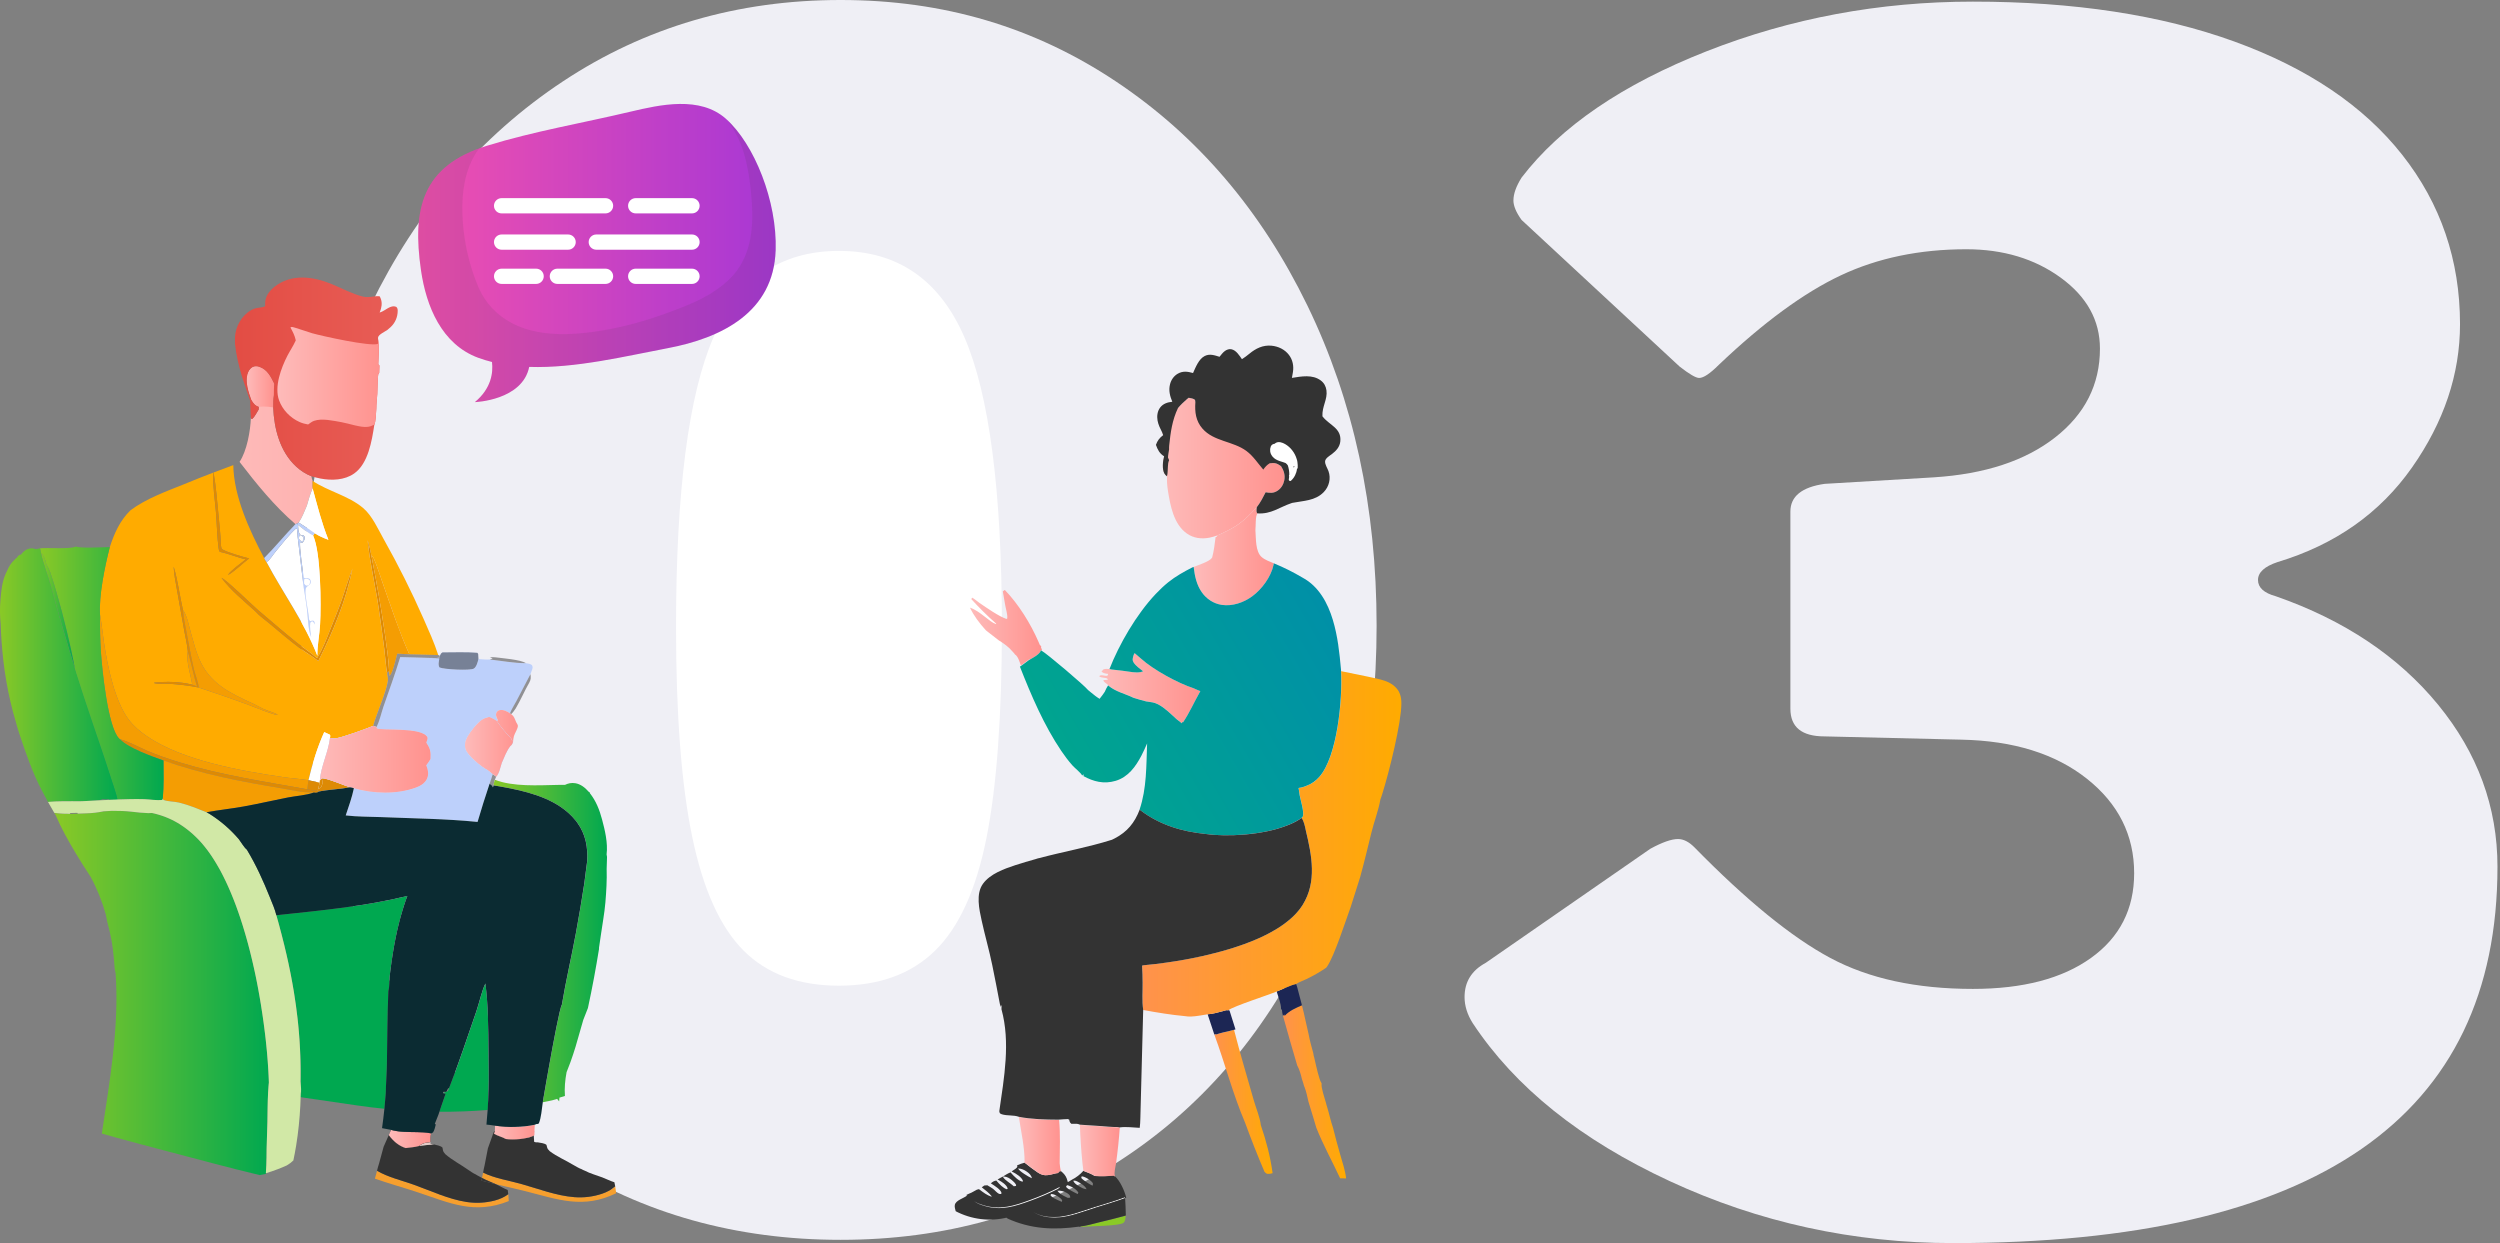
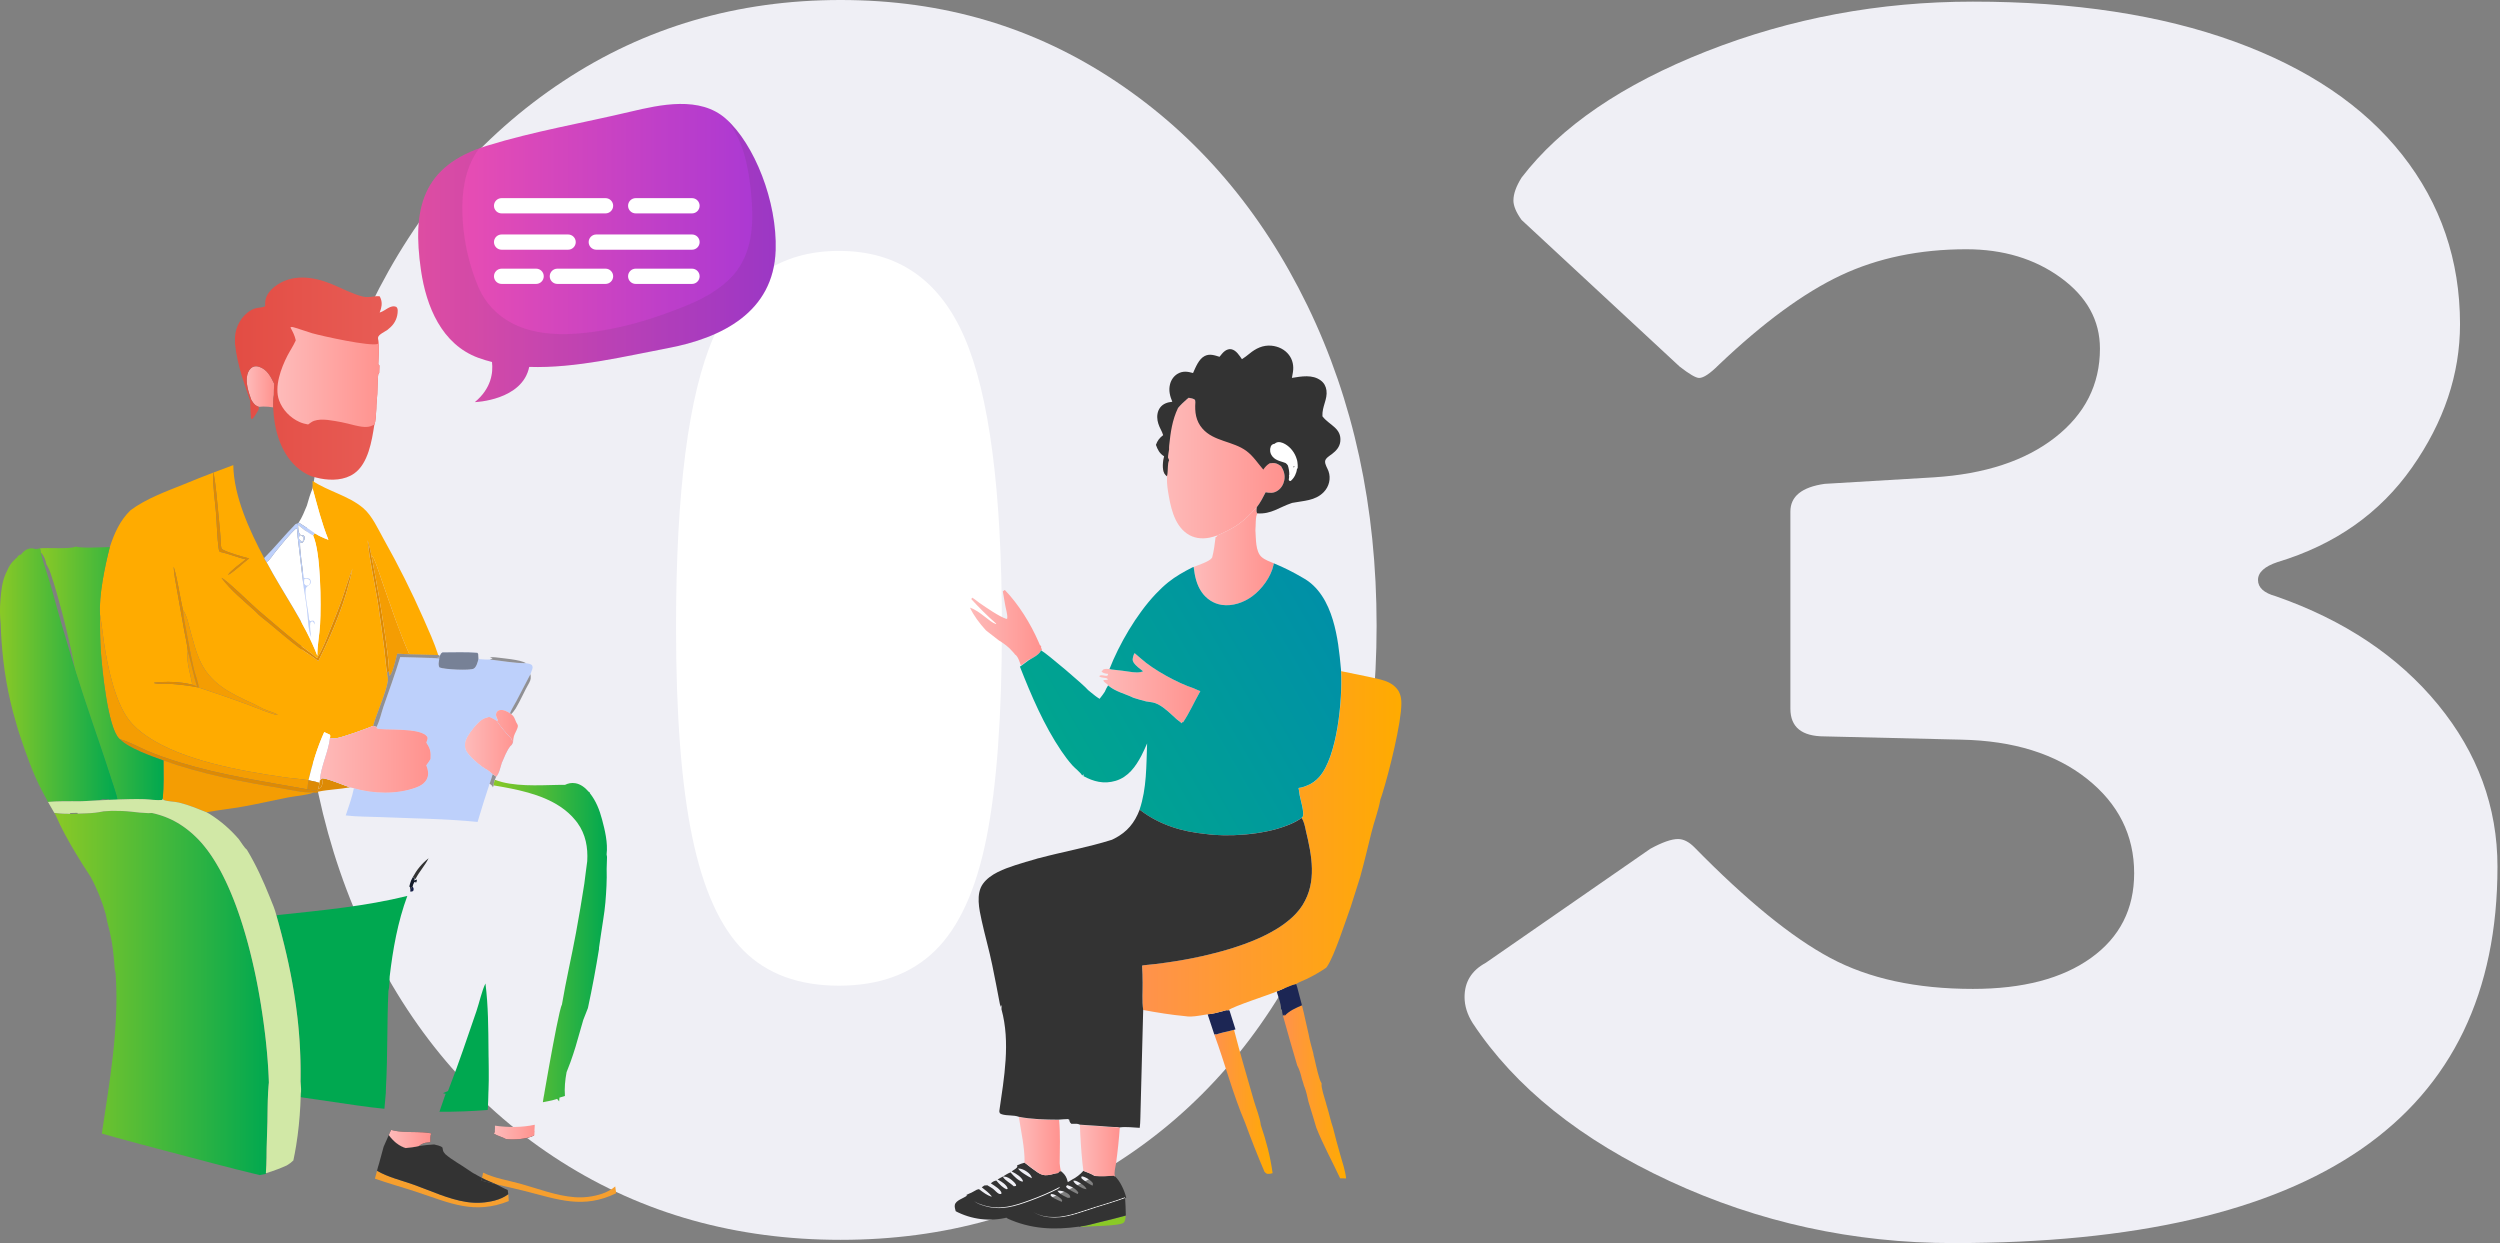
<svg xmlns="http://www.w3.org/2000/svg" width="181" height="90" viewBox="0 0 181 90" fill="none">
  <rect x="0" y="0" width="181" height="90" fill="#808080" stroke="none" />
  <g clip-path="url(#clip0_586_3169)">
    <ellipse cx="61" cy="44.5" rx="20" ry="29.5" fill="white" />
    <path d="M80.794 5.898C86.691 9.831 91.31 15.237 94.653 22.117C97.995 28.998 99.666 36.725 99.666 45.295C99.666 53.866 98.015 61.534 94.712 68.297C91.409 75.061 86.827 80.328 80.97 84.102C75.111 87.877 68.407 89.764 60.858 89.764C53.309 89.764 46.565 87.877 40.629 84.102C34.691 80.328 30.072 75.06 26.769 68.297C23.466 61.534 21.815 53.867 21.815 45.295C21.815 36.723 23.485 28.999 26.828 22.117C30.17 15.237 34.809 9.831 40.747 5.898C46.684 1.966 53.388 0 60.859 0C68.33 0 74.896 1.966 80.794 5.898ZM67.7 68.827C69.429 67.137 70.668 64.424 71.416 60.688C72.162 56.954 72.537 51.862 72.537 45.412C72.537 35.584 71.632 28.585 69.824 24.416C68.013 20.249 64.987 18.165 60.741 18.165C56.495 18.165 53.467 20.249 51.658 24.416C49.849 28.585 48.945 35.584 48.945 45.412C48.945 51.782 49.337 56.854 50.125 60.629C50.91 64.403 52.149 67.137 53.841 68.827C55.531 70.519 57.831 71.363 60.741 71.363C63.651 71.363 65.97 70.519 67.7 68.827Z" fill="#EFEFF5" />
    <path d="M109.573 14.508C109.573 14.037 109.769 13.487 110.163 12.857C112.993 9.162 117.455 6.115 123.55 3.715C129.644 1.317 136.072 0.118 142.837 0.118C150.15 0.118 156.46 1.081 161.768 3.007C167.077 4.935 171.126 7.666 173.918 11.205C176.708 14.744 178.105 18.834 178.105 23.473C178.105 27.091 176.944 30.55 174.625 33.852C172.305 37.155 169.061 39.437 164.894 40.694C163.95 41.009 163.479 41.442 163.479 41.991C163.479 42.54 163.91 42.935 164.776 43.171C169.73 44.901 173.641 47.517 176.512 51.014C179.382 54.515 180.817 58.427 180.817 62.751C180.817 80.916 167.684 89.999 141.42 89.999C134.184 89.999 127.343 88.506 120.896 85.517C114.447 82.529 109.69 78.716 106.624 74.075C106.229 73.447 106.034 72.818 106.034 72.187C106.034 71.087 106.545 70.261 107.567 69.71L119.481 61.453C120.345 60.982 121.014 60.746 121.486 60.746C121.878 60.746 122.271 60.943 122.665 61.335C126.44 65.189 129.723 67.863 132.515 69.356C135.305 70.851 138.746 71.597 142.836 71.597C146.452 71.597 149.303 70.851 151.387 69.356C153.47 67.863 154.513 65.818 154.513 63.223C154.513 60.471 153.373 58.191 151.092 56.381C148.811 54.573 145.784 53.63 142.01 53.551L132.101 53.315C130.45 53.315 129.624 52.648 129.624 51.309V37.037C129.624 35.937 130.45 35.268 132.101 35.031L140.005 34.56C143.7 34.324 146.628 33.362 148.792 31.67C150.954 29.98 152.036 27.836 152.036 25.241C152.036 23.197 151.092 21.487 149.205 20.11C147.318 18.735 145.036 18.046 142.364 18.046C138.981 18.046 135.953 18.676 133.28 19.933C130.606 21.192 127.657 23.354 124.434 26.421C123.804 27.051 123.332 27.364 123.018 27.364C122.782 27.364 122.31 27.089 121.603 26.538L110.161 15.923C109.766 15.374 109.571 14.902 109.571 14.507L109.573 14.508Z" fill="#EFEFF5" />
-     <path d="M22.547 34.48C22.149 34.325 21.769 34.08 21.455 33.793C20.272 32.714 19.841 31.035 19.78 29.494C19.78 29.192 19.771 28.891 19.826 28.594C19.827 28.322 19.833 28.054 19.856 27.785C19.602 27.28 19.36 26.762 18.78 26.562C18.619 26.506 18.45 26.494 18.295 26.574C18.093 26.677 17.97 26.895 17.912 27.106C17.755 27.681 18 28.399 18.194 28.942C18.348 29.199 18.452 29.354 18.74 29.453L18.732 29.644C18.592 29.861 18.452 30.171 18.256 30.334L18.204 30.328L18.166 30.232C18.126 31.21 17.884 32.623 17.344 33.441C18.563 35.025 19.868 36.643 21.39 37.946L21.53 37.887L21.625 37.832C21.875 37.457 22.041 37.024 22.215 36.609C22.328 36.191 22.464 35.753 22.631 35.352L22.633 34.816C22.585 34.709 22.568 34.592 22.546 34.478V34.479L22.547 34.48Z" fill="url(#paint0_linear_586_3169)" />
    <path d="M19.826 28.595C19.828 28.323 19.834 28.055 19.856 27.786C19.602 27.281 19.36 26.764 18.781 26.563C18.619 26.508 18.451 26.496 18.295 26.575C18.093 26.678 17.97 26.896 17.912 27.107C17.756 27.683 18 28.4 18.194 28.944C18.348 29.2 18.452 29.355 18.74 29.455L19.062 29.434C19.31 29.435 19.535 29.45 19.779 29.496C19.779 29.194 19.77 28.893 19.825 28.596H19.826V28.595Z" fill="url(#paint1_linear_586_3169)" />
    <path d="M28.699 22.222C28.28 22.038 27.908 22.494 27.543 22.608C27.524 22.614 27.505 22.619 27.486 22.624C27.523 22.537 27.556 22.45 27.581 22.359C27.667 22.036 27.655 21.745 27.486 21.452C27.089 21.403 26.724 21.584 26.269 21.471C25.499 21.28 24.749 20.869 24.017 20.568C22.675 20.017 21.118 19.798 19.892 20.747C19.559 21.006 19.256 21.372 19.206 21.805C19.192 21.922 19.193 22.04 19.198 22.157C19.017 22.287 18.685 22.259 18.467 22.331C17.717 22.581 17.166 23.378 17.046 24.127C17.005 24.379 17.007 24.641 17.013 24.896C17.097 25.691 17.278 26.431 17.497 27.197C17.689 27.811 17.916 28.411 18.111 29.023C18.119 29.426 18.137 29.83 18.165 30.233L18.203 30.33L18.254 30.336C18.451 30.172 18.589 29.862 18.73 29.645L18.739 29.455C18.45 29.355 18.346 29.2 18.193 28.944C17.998 28.401 17.753 27.683 17.911 27.107C17.969 26.896 18.092 26.678 18.293 26.575C18.449 26.496 18.617 26.507 18.779 26.563C19.358 26.763 19.6 27.281 19.855 27.786C19.832 28.056 19.827 28.325 19.825 28.595C19.769 28.893 19.779 29.195 19.779 29.496C19.841 31.037 20.272 32.716 21.454 33.794C21.769 34.082 22.149 34.327 22.546 34.482C22.761 34.543 22.98 34.604 23.199 34.646C24.006 34.803 24.949 34.77 25.642 34.28C26.662 33.561 26.923 31.914 27.098 30.777C27.224 30.445 27.209 29.945 27.246 29.587C27.246 29.231 27.297 28.871 27.316 28.516C27.339 28.095 27.332 27.667 27.368 27.248C27.378 27.124 27.378 27.068 27.454 26.993C27.456 26.816 27.462 26.637 27.47 26.46C27.445 26.433 27.417 26.407 27.387 26.379C27.415 25.791 27.463 25.18 27.384 24.595L27.37 24.536C27.37 24.506 27.369 24.464 27.372 24.434C27.396 24.223 27.871 24.013 28.054 23.881C28.135 23.818 28.21 23.75 28.285 23.68C28.615 23.372 28.794 22.948 28.794 22.496C28.794 22.386 28.776 22.303 28.697 22.223L28.699 22.222Z" fill="url(#paint2_linear_586_3169)" />
    <path d="M22.594 24.125C22.381 24.065 21.23 23.663 21.128 23.669C21.092 23.671 21.059 23.695 21.025 23.709C21.195 24.012 21.343 24.296 21.414 24.64C21.408 24.654 21.402 24.667 21.396 24.682C21.23 25.053 20.996 25.391 20.81 25.752C20.353 26.643 19.846 27.991 20.205 28.985C20.455 29.676 21.016 30.253 21.685 30.552C21.885 30.642 22.093 30.694 22.308 30.733C22.437 30.642 22.581 30.525 22.731 30.471C23.307 30.267 24.137 30.464 24.729 30.567C25.252 30.659 26.13 30.968 26.599 30.906C26.623 30.903 26.648 30.9 26.672 30.897C26.811 30.878 26.88 30.848 27.001 30.786C27.023 30.776 27.047 30.768 27.07 30.758L27.1 30.775C27.227 30.442 27.212 29.942 27.248 29.584C27.248 29.228 27.3 28.868 27.319 28.513C27.342 28.092 27.335 27.664 27.371 27.245C27.381 27.121 27.381 27.065 27.456 26.99C27.459 26.813 27.464 26.634 27.473 26.457C27.447 26.43 27.42 26.404 27.39 26.376C27.417 25.788 27.465 25.177 27.387 24.592C27.384 24.697 27.373 24.795 27.358 24.899C26.793 25.099 23.361 24.339 22.594 24.125H22.595H22.594Z" fill="url(#paint3_linear_586_3169)" />
    <path d="M7.247 44.538C7.376 45.248 7.441 45.968 7.553 46.681C7.812 48.328 8.317 50.771 9.322 52.104C9.679 52.577 10.138 52.962 10.625 53.296C13.204 55.062 17.37 55.798 20.446 56.256C21.073 56.349 21.708 56.383 22.331 56.486C22.606 55.312 22.978 54.103 23.473 53.003C23.561 53.046 23.649 53.091 23.739 53.126C23.801 53.149 23.848 53.16 23.892 53.213C23.93 53.258 23.898 53.368 23.891 53.426C24.023 53.447 24.168 53.477 24.302 53.459C24.784 53.395 26.499 52.769 27.016 52.555C27.273 51.611 27.964 50.143 28.082 49.278C28.103 49.128 28.063 48.956 28.035 48.807C27.927 48.215 27.897 47.594 27.824 46.996C27.694 45.965 27.551 44.937 27.397 43.91C27.157 42.305 26.768 40.722 26.615 39.106C26.729 39.484 26.822 39.864 26.893 40.253C26.992 40.312 27.03 40.356 27.076 40.463C27.327 41.044 27.515 41.674 27.727 42.273C28.332 43.98 28.892 45.719 29.637 47.373C30.334 47.396 31.031 47.413 31.728 47.425C31.438 46.523 31.048 45.667 30.666 44.801C29.793 42.818 28.837 40.913 27.774 39.024C27.36 38.287 26.937 37.32 26.279 36.77C25.227 35.889 23.772 35.571 22.632 34.82L22.63 35.356C22.987 36.651 23.276 37.829 23.776 39.082C23.425 38.955 23.095 38.81 22.782 38.606L22.667 38.774C23.23 40.005 23.254 43.763 23.171 45.23C23.128 45.982 22.966 46.725 22.975 47.48C22.056 45.077 20.497 42.966 19.295 40.699C19.225 40.611 19.177 40.501 19.124 40.402C18.074 38.43 16.919 35.926 16.891 33.674C16.414 33.847 15.938 34.026 15.463 34.208C15.631 35.19 15.718 36.201 15.81 37.19C15.88 37.946 15.97 38.707 15.995 39.465C16.01 39.545 16.014 39.714 16.081 39.761C16.389 39.979 17.624 40.329 18.041 40.429L17.998 40.46C17.643 40.716 16.825 41.51 16.498 41.623C16.715 41.291 17.457 40.769 17.795 40.495C17.159 40.358 16.547 40.079 15.915 39.956C15.863 39.878 15.842 39.824 15.83 39.73C15.712 38.879 15.704 37.989 15.636 37.131C15.561 36.186 15.39 35.167 15.439 34.217C14.726 34.491 14.016 34.772 13.309 35.064C12.022 35.582 10.573 36.104 9.454 36.939C8.69 37.672 8.271 38.619 7.95 39.611C7.6 40.979 7.142 43.135 7.244 44.539L7.246 44.537L7.247 44.538ZM18.627 44.119C19.571 44.918 20.503 45.736 21.467 46.511C21.954 46.903 22.488 47.232 22.955 47.648C23.338 47.034 23.603 46.346 23.869 45.676C24.181 44.889 24.506 44.101 24.787 43.302C25.034 42.596 25.237 41.864 25.52 41.173C25.04 43.518 24.112 45.73 23.045 47.865C22.615 47.509 22.118 47.232 21.669 46.898C20.91 46.331 20.186 45.707 19.458 45.099C19.147 44.84 18.752 44.567 18.491 44.263C17.668 43.512 16.69 42.734 16.035 41.831C16.365 41.957 18.223 43.766 18.628 44.118H18.627L18.627 44.119ZM11.184 49.415C12.126 49.332 12.993 49.346 13.919 49.568C13.816 48.906 13.443 47.786 13.595 47.142C13.553 46.666 13.428 46.168 13.344 45.696L12.8 42.645C12.707 42.112 12.591 41.562 12.572 41.02C12.881 42.033 13.009 43.133 13.246 44.17C13.534 44.496 13.72 45.475 13.845 45.911C14.021 46.526 14.181 47.152 14.436 47.74C15.199 49.501 16.662 50.188 18.322 50.944C18.578 51.061 18.816 51.209 19.068 51.326C19.398 51.479 19.756 51.552 20.082 51.723L20.075 51.763C19.742 51.747 18.246 51.122 17.829 50.97C16.689 50.551 15.541 50.154 14.385 49.777C13.686 49.632 12.955 49.557 12.242 49.504C11.921 49.48 11.442 49.552 11.151 49.454L11.184 49.415H11.184Z" fill="#FFAB00" />
    <path d="M15.638 37.13C15.706 37.987 15.714 38.877 15.832 39.728C15.845 39.823 15.865 39.877 15.918 39.955C16.549 40.078 17.161 40.356 17.797 40.494C17.459 40.768 16.717 41.29 16.501 41.622C16.828 41.509 17.646 40.715 18 40.459L18.044 40.428C17.627 40.328 16.391 39.977 16.083 39.76C16.017 39.713 16.012 39.544 15.997 39.464C15.972 38.706 15.884 37.945 15.813 37.189C15.72 36.2 15.633 35.188 15.466 34.207C15.457 34.21 15.45 34.214 15.441 34.217C15.393 35.165 15.564 36.184 15.638 37.13V37.13Z" fill="#DD8A05" />
    <path d="M28.175 48.709C28.147 47.765 27.995 46.806 27.863 45.872C27.596 43.981 27.259 42.125 26.895 40.251C26.825 39.862 26.732 39.483 26.617 39.104C26.77 40.721 27.16 42.304 27.399 43.909C27.553 44.936 27.695 45.965 27.826 46.994C27.899 47.592 27.93 48.214 28.037 48.805C28.053 48.721 28.048 48.663 28.106 48.598L28.175 48.708L28.175 48.709Z" fill="#DD8A05" />
    <path d="M12.244 49.504C12.957 49.558 13.688 49.633 14.387 49.778C14.373 49.428 14.122 48.813 14.037 48.441C13.844 47.6 13.688 46.75 13.529 45.902C13.423 45.332 13.287 44.749 13.247 44.169C13.01 43.133 12.882 42.033 12.574 41.019C12.592 41.561 12.708 42.111 12.801 42.645L13.346 45.695C13.43 46.167 13.554 46.666 13.596 47.142C13.857 47.983 13.989 48.854 14.266 49.695L13.92 49.568C12.994 49.346 12.127 49.331 11.185 49.415L11.153 49.453C11.445 49.551 11.923 49.479 12.244 49.504V49.504Z" fill="#DD8A05" />
    <path d="M13.594 47.142C13.443 47.786 13.816 48.906 13.918 49.568L14.264 49.696C13.988 48.853 13.856 47.983 13.594 47.142Z" fill="#F49D03" />
    <path d="M18.49 44.263C18.751 44.567 19.147 44.84 19.457 45.099C20.184 45.706 20.91 46.332 21.669 46.897C22.117 47.231 22.614 47.509 23.045 47.865C24.111 45.73 25.039 43.518 25.519 41.173C25.236 41.864 25.034 42.596 24.786 43.302C24.506 44.101 24.181 44.889 23.868 45.676C23.603 46.347 23.338 47.034 22.955 47.648C22.486 47.232 21.953 46.903 21.466 46.511C20.503 45.735 19.57 44.918 18.627 44.119C18.222 43.766 16.364 41.957 16.034 41.832C16.689 42.735 17.666 43.512 18.49 44.264H18.491L18.49 44.263Z" fill="#DD8A05" />
    <path d="M23.158 56.498C23.236 55.454 23.77 54.468 23.892 53.426C23.899 53.367 23.932 53.258 23.894 53.213C23.85 53.16 23.801 53.149 23.74 53.126C23.649 53.091 23.562 53.046 23.474 53.003C22.979 54.103 22.607 55.313 22.332 56.486C22.602 56.545 22.873 56.601 23.141 56.664L23.159 56.498H23.158Z" fill="white" />
    <path d="M22.991 57.249L23.048 57.075L23.14 56.665C22.871 56.602 22.601 56.545 22.331 56.486C22.303 56.705 22.268 56.925 22.25 57.146C22.494 57.201 22.738 57.256 22.99 57.249H22.991Z" fill="#DD8A05" />
    <path d="M21.626 37.833C22.018 38.084 22.407 38.332 22.784 38.604C23.097 38.809 23.428 38.953 23.778 39.08C23.279 37.828 22.989 36.65 22.633 35.354C22.465 35.754 22.329 36.192 22.216 36.611C22.042 37.025 21.876 37.459 21.626 37.834V37.833Z" fill="white" />
    <path d="M21.531 37.889L21.581 38.011C21.901 38.244 22.31 38.625 22.669 38.773L22.784 38.605C22.407 38.333 22.018 38.083 21.626 37.834L21.531 37.889H21.531Z" fill="#BDD0FB" />
    <path d="M14.037 48.441C14.122 48.813 14.374 49.428 14.387 49.778C15.543 50.154 16.691 50.551 17.831 50.97C18.248 51.121 19.744 51.747 20.077 51.763L20.084 51.724C19.758 51.553 19.4 51.48 19.07 51.327C18.818 51.21 18.581 51.062 18.324 50.944C16.663 50.187 15.201 49.501 14.438 47.74C14.183 47.152 14.023 46.526 13.847 45.911C13.722 45.475 13.536 44.496 13.248 44.17C13.288 44.749 13.424 45.332 13.53 45.903C13.689 46.75 13.845 47.601 14.038 48.442H14.037L14.037 48.441Z" fill="#F49D03" />
    <path d="M28.174 48.709C28.176 48.794 28.18 48.852 28.213 48.932C28.457 48.695 28.663 47.678 28.763 47.326L29.639 47.372C28.895 45.718 28.334 43.979 27.728 42.272C27.516 41.673 27.328 41.043 27.078 40.461C27.032 40.355 26.994 40.311 26.895 40.252C27.258 42.125 27.595 43.981 27.862 45.872C27.994 46.806 28.147 47.764 28.175 48.709H28.174H28.174Z" fill="#F49D03" />
    <path d="M13.002 55.194C16.042 56.128 19.131 56.584 22.251 57.146C22.268 56.925 22.303 56.705 22.331 56.486C21.709 56.384 21.073 56.349 20.447 56.256C17.37 55.798 13.204 55.063 10.625 53.297C10.139 52.964 9.679 52.578 9.323 52.105C8.317 50.771 7.813 48.329 7.553 46.682C7.441 45.969 7.377 45.249 7.247 44.539C7.23 45.421 7.249 46.303 7.306 47.183C7.386 48.39 7.806 52.657 8.626 53.468C8.646 53.487 8.668 53.503 8.688 53.521C9.338 53.694 9.971 54.059 10.59 54.326C11.369 54.661 12.191 54.946 13.002 55.195H13.002L13.002 55.194Z" fill="#F49D03" />
    <path d="M22.635 57.364C22.692 57.36 22.668 57.356 22.718 57.381C22.788 57.392 22.843 57.397 22.915 57.391C23.004 57.385 22.989 57.376 23.044 57.315L22.991 57.249C22.738 57.255 22.494 57.201 22.25 57.145C19.131 56.583 16.042 56.128 13.001 55.194C12.19 54.945 11.368 54.66 10.589 54.325C9.97 54.058 9.338 53.693 8.688 53.52C9.311 54.17 10.963 54.743 11.841 55.06C14.637 56.055 17.47 56.59 20.386 57.073C21.096 57.19 21.919 57.409 22.636 57.364H22.635Z" fill="#DD8A05" />
    <path d="M23.308 56.35C23.309 56.37 23.309 56.391 23.311 56.411C23.318 56.486 23.331 56.522 23.366 56.586C23.34 56.767 23.316 56.881 23.215 57.033L23.096 57.092L23.049 57.075L22.991 57.249L23.044 57.315C23.802 57.158 24.582 57.146 25.34 57.001C24.945 56.877 23.607 56.306 23.307 56.35H23.307H23.308Z" fill="#DD8A05" />
    <path d="M23.214 57.033C23.316 56.881 23.34 56.766 23.366 56.586C23.331 56.522 23.317 56.486 23.311 56.411C23.309 56.391 23.309 56.37 23.308 56.35L23.158 56.498L23.14 56.664L23.049 57.075L23.096 57.092L23.215 57.033H23.214Z" fill="#DD8A05" />
    <path d="M11.894 57.934C12.158 58.029 12.649 58.032 12.96 58.106C13.654 58.272 14.293 58.547 14.952 58.806C15.827 58.646 16.716 58.553 17.594 58.397C18.686 58.203 19.765 57.948 20.854 57.736C21.445 57.621 22.156 57.584 22.718 57.38C22.667 57.355 22.691 57.359 22.634 57.363C21.918 57.408 21.095 57.19 20.385 57.073C17.468 56.59 14.635 56.054 11.839 55.06C11.849 55.964 11.87 56.911 11.785 57.813C11.822 57.887 11.81 57.903 11.894 57.934H11.894Z" fill="#F49D03" />
    <path d="M22.445 44.972H22.393C22.412 44.974 22.429 44.973 22.445 44.972Z" fill="white" />
    <path d="M21.721 38.697C21.818 38.76 21.871 38.764 21.986 38.764C22.052 38.839 22.067 38.865 22.063 38.968C22.058 39.085 21.975 39.212 21.902 39.299C21.809 39.3 21.813 39.29 21.739 39.243C21.652 39.488 21.941 41.433 21.996 41.829C22.169 41.908 22.431 41.79 22.488 42.044C22.507 42.13 22.498 42.246 22.433 42.31C22.288 42.453 22.158 42.448 22.124 42.686C22.06 43.139 22.332 44.225 22.366 44.773C22.371 44.86 22.39 44.902 22.447 44.971C22.545 44.962 22.589 44.907 22.72 44.953C22.785 45.059 22.785 45.086 22.789 45.212C22.737 45.114 22.715 45.037 22.62 44.976C22.518 45.004 22.521 45.006 22.461 45.093C22.417 45.414 22.488 45.805 22.528 46.129C22.308 45.656 22.288 44.602 22.218 44.048C22.133 43.367 21.999 42.694 21.922 42.012L21.55 38.874C21.528 38.699 21.536 38.52 21.508 38.347C21.493 38.26 21.515 38.288 21.445 38.252C20.962 38.674 20.36 39.441 19.939 39.952C19.75 40.18 19.544 40.541 19.298 40.696C20.5 42.963 22.059 45.073 22.978 47.477C22.968 46.722 23.131 45.978 23.174 45.226C23.257 43.759 23.233 40.001 22.67 38.77C22.311 38.622 21.901 38.242 21.581 38.009C21.597 38.249 21.581 38.49 21.721 38.695V38.696L21.721 38.697Z" fill="white" />
    <path d="M19.937 39.955C20.359 39.444 20.961 38.677 21.444 38.255C21.515 38.29 21.492 38.263 21.506 38.35C21.535 38.523 21.528 38.701 21.549 38.876L21.92 42.015C21.997 42.696 22.131 43.369 22.217 44.049C22.287 44.603 22.308 45.657 22.527 46.13C22.486 45.807 22.416 45.414 22.46 45.095C22.519 45.008 22.518 45.006 22.619 44.977C22.714 45.039 22.736 45.116 22.788 45.214C22.784 45.088 22.785 45.061 22.718 44.955C22.588 44.908 22.545 44.964 22.446 44.973H22.444C22.428 44.974 22.411 44.975 22.392 44.973H22.445C22.388 44.904 22.369 44.862 22.364 44.775C22.33 44.226 22.057 43.141 22.122 42.688C22.156 42.449 22.286 42.455 22.431 42.312C22.497 42.248 22.506 42.131 22.486 42.045C22.43 41.791 22.168 41.91 21.994 41.831C21.939 41.435 21.651 39.489 21.737 39.244C21.812 39.291 21.807 39.302 21.9 39.3C21.973 39.213 22.056 39.087 22.061 38.969C22.065 38.866 22.05 38.84 21.984 38.765C21.869 38.765 21.816 38.762 21.719 38.699C21.579 38.493 21.594 38.252 21.579 38.013L21.529 37.891L21.389 37.95C20.609 38.745 19.908 39.617 19.124 40.403C19.177 40.502 19.225 40.612 19.295 40.7C19.542 40.545 19.749 40.185 19.936 39.957V39.955L19.937 39.955ZM22.051 41.908C22.091 41.908 22.13 41.907 22.17 41.908C22.3 41.916 22.354 41.956 22.436 42.046C22.459 42.179 22.424 42.243 22.366 42.357C22.329 42.367 22.248 42.389 22.212 42.389C22.111 42.389 22.083 42.324 22.03 42.254C22.014 42.118 22.015 42.041 22.05 41.909H22.051V41.908ZM21.721 38.745C21.824 38.78 21.879 38.809 21.958 38.885C21.982 39.025 21.947 39.087 21.903 39.22C21.778 39.159 21.727 39.129 21.649 39.008C21.641 38.871 21.649 38.862 21.721 38.745Z" fill="#BDD0FB" />
    <path d="M21.904 39.22C21.948 39.087 21.983 39.025 21.958 38.886C21.88 38.809 21.825 38.78 21.722 38.745C21.649 38.863 21.643 38.872 21.649 39.009C21.727 39.13 21.778 39.159 21.903 39.22H21.904Z" fill="white" />
    <path d="M22.212 42.389C22.248 42.389 22.329 42.367 22.366 42.357C22.424 42.243 22.459 42.179 22.436 42.046C22.353 41.956 22.301 41.916 22.171 41.908C22.131 41.907 22.091 41.908 22.052 41.908C22.016 42.04 22.015 42.118 22.031 42.253C22.084 42.324 22.112 42.39 22.213 42.388H22.212V42.389Z" fill="white" />
    <path d="M34.639 47.713C34.589 47.921 34.502 48.288 34.302 48.405C34.035 48.563 32.167 48.471 31.822 48.324C31.701 48.136 31.78 47.875 31.813 47.667C31.582 47.663 31.352 47.65 31.121 47.636C30.408 47.618 29.694 47.585 28.982 47.575C28.615 48.789 28.173 49.98 27.76 51.179C27.6 51.641 27.486 52.215 27.258 52.639L27.274 52.729C27.594 52.927 30.546 52.608 30.947 53.381C30.964 53.519 30.939 53.575 30.885 53.698L30.865 53.77C30.875 53.786 30.885 53.803 30.896 53.819C31.172 54.245 31.191 54.453 31.17 54.956C31.069 55.109 30.973 55.264 30.861 55.408C30.988 55.725 31.059 56.026 30.925 56.353C30.786 56.692 30.458 56.888 30.128 57.012C28.762 57.522 27.007 57.477 25.624 57.067C25.485 57.738 25.249 58.388 25.032 59.037C25.86 59.138 26.739 59.123 27.576 59.159C29.899 59.258 32.265 59.275 34.578 59.508C34.85 58.58 35.141 57.659 35.448 56.741L35.583 56.35L35.678 56.051C35.568 55.943 35.428 55.847 35.308 55.749C34.856 55.527 33.877 54.715 33.717 54.258C33.61 53.952 33.682 53.642 33.834 53.365C34.047 52.977 34.545 52.345 34.913 52.101C35.059 52.004 35.239 51.958 35.407 51.908C35.538 51.953 35.654 52.01 35.776 52.075L35.949 52.188L36.06 52.174C36.02 52.094 35.984 52.013 35.95 51.93C35.892 51.781 35.899 51.69 35.967 51.542C36.029 51.481 36.079 51.438 36.166 51.419C36.44 51.358 36.701 51.497 36.919 51.645C37.04 51.342 37.239 51.042 37.391 50.752L38.406 48.81C38.448 48.697 38.491 48.584 38.529 48.469C38.572 48.339 38.576 48.276 38.513 48.154C38.382 48.049 38.236 48.041 38.073 48.015C37.221 48.019 36.314 47.846 35.464 47.751C35.192 47.764 34.909 47.732 34.637 47.715H34.638L34.639 47.713Z" fill="#BDD0FB" />
    <path opacity="0.5" d="M35.675 56.05L35.58 56.349L35.446 56.741C35.575 56.834 35.623 56.854 35.688 57.003L35.739 56.862L35.762 56.682L35.829 56.457L35.919 56.237L35.883 56.192L35.677 56.05H35.676L35.675 56.05Z" fill="#333333" />
    <path opacity="0.5" d="M38.073 48.013C37.69 47.752 36.336 47.652 35.829 47.586L35.469 47.572L35.662 47.67C35.596 47.699 35.533 47.726 35.465 47.749C36.314 47.844 37.221 48.017 38.074 48.013H38.073L38.073 48.013Z" fill="#333333" />
    <path opacity="0.5" d="M38.405 48.808L37.39 50.75C37.237 51.041 37.04 51.34 36.919 51.643L37.006 51.707C37.141 51.582 37.236 51.438 37.339 51.288C37.7 50.679 37.973 50.022 38.326 49.408C38.443 49.192 38.44 49.05 38.406 48.808H38.405Z" fill="#333333" />
    <path opacity="0.5" d="M29.637 47.371L28.761 47.326C28.661 47.677 28.454 48.694 28.211 48.931C28.178 48.852 28.174 48.793 28.172 48.708L28.103 48.598C28.046 48.663 28.05 48.721 28.034 48.805C28.061 48.954 28.102 49.126 28.082 49.277C27.963 50.142 27.273 51.609 27.016 52.553L27.256 52.638C27.485 52.215 27.599 51.64 27.758 51.177C28.171 49.978 28.612 48.787 28.98 47.573C29.693 47.584 30.407 47.616 31.119 47.634C31.323 47.622 31.656 47.688 31.83 47.585L31.847 47.48L31.728 47.422C31.031 47.41 30.334 47.392 29.637 47.369V47.37V47.371Z" fill="#333333" />
    <path d="M31.121 47.635C31.351 47.649 31.582 47.663 31.813 47.667C31.779 47.874 31.701 48.136 31.821 48.323C32.167 48.471 34.035 48.562 34.302 48.405C34.501 48.286 34.588 47.921 34.638 47.713L34.626 47.498C34.622 47.377 34.64 47.349 34.557 47.264C33.728 47.194 32.866 47.238 32.034 47.235C31.917 47.302 31.907 47.363 31.849 47.481L31.832 47.587C31.659 47.689 31.325 47.623 31.122 47.636H31.121L31.121 47.635Z" fill="#BDD0FB" />
    <path opacity="0.5" d="M31.121 47.635C31.351 47.649 31.582 47.663 31.813 47.667C31.779 47.874 31.701 48.136 31.821 48.323C32.167 48.471 34.035 48.562 34.302 48.405C34.501 48.286 34.588 47.921 34.638 47.713L34.626 47.498C34.622 47.377 34.64 47.349 34.557 47.264C33.728 47.194 32.866 47.238 32.034 47.235C31.917 47.302 31.907 47.363 31.849 47.481L31.832 47.587C31.659 47.689 31.325 47.623 31.122 47.636H31.121L31.121 47.635Z" fill="#333333" />
-     <path d="M23.307 56.35C23.607 56.306 24.944 56.877 25.339 57.001C25.428 57.02 25.541 57.03 25.624 57.067C27.007 57.476 28.762 57.522 30.127 57.012C30.457 56.889 30.784 56.692 30.924 56.353C31.058 56.026 30.987 55.725 30.861 55.408C30.972 55.265 31.069 55.109 31.169 54.956C31.189 54.453 31.171 54.245 30.895 53.819C30.885 53.803 30.875 53.786 30.865 53.77L30.885 53.698C30.938 53.575 30.964 53.519 30.947 53.381C30.546 52.609 27.594 52.927 27.274 52.729L27.259 52.64L27.018 52.556C26.501 52.771 24.785 53.395 24.304 53.459C24.169 53.478 24.025 53.448 23.892 53.426C23.77 54.469 23.238 55.454 23.159 56.499L23.308 56.35L23.307 56.35Z" fill="#BDD0FB" />
+     <path d="M23.307 56.35C23.607 56.306 24.944 56.877 25.339 57.001C25.428 57.02 25.541 57.03 25.624 57.067C27.007 57.476 28.762 57.522 30.127 57.012C30.457 56.889 30.784 56.692 30.924 56.353C31.058 56.026 30.987 55.725 30.861 55.408C30.972 55.265 31.069 55.109 31.169 54.956C31.189 54.453 31.171 54.245 30.895 53.819C30.885 53.803 30.875 53.786 30.865 53.77L30.885 53.698C30.938 53.575 30.964 53.519 30.947 53.381C30.546 52.609 27.594 52.927 27.274 52.729L27.259 52.64L27.018 52.556C26.501 52.771 24.785 53.395 24.304 53.459C24.169 53.478 24.025 53.448 23.892 53.426C23.77 54.469 23.238 55.454 23.159 56.499L23.308 56.35L23.307 56.35" fill="#BDD0FB" />
    <path d="M23.307 56.35C23.607 56.306 24.944 56.877 25.339 57.001C25.428 57.02 25.541 57.03 25.624 57.067C27.007 57.476 28.762 57.522 30.127 57.012C30.457 56.889 30.784 56.692 30.924 56.353C31.058 56.026 30.987 55.725 30.861 55.408C30.972 55.265 31.069 55.109 31.169 54.956C31.189 54.453 31.171 54.245 30.895 53.819C30.885 53.803 30.875 53.786 30.865 53.77L30.885 53.698C30.938 53.575 30.964 53.519 30.947 53.381C30.546 52.609 27.594 52.927 27.274 52.729L27.259 52.64L27.018 52.556C26.501 52.771 24.785 53.395 24.304 53.459C24.169 53.478 24.025 53.448 23.892 53.426C23.77 54.469 23.238 55.454 23.159 56.499L23.308 56.35L23.307 56.35Z" fill="url(#paint4_linear_586_3169)" />
    <path d="M36.166 51.416C36.079 51.436 36.03 51.478 35.966 51.54C35.898 51.688 35.891 51.778 35.95 51.927C35.983 52.01 36.019 52.092 36.059 52.171L35.948 52.186C36.228 52.59 36.663 53.132 37.013 53.473C37.044 53.598 37.049 53.605 37.147 53.689C37.161 53.559 37.171 53.421 37.208 53.295C37.266 53.093 37.502 52.74 37.494 52.544C37.493 52.502 37.466 52.466 37.452 52.427C37.28 52.174 37.281 51.884 37.007 51.707L36.919 51.643C36.701 51.495 36.44 51.356 36.167 51.416H36.166H36.166Z" fill="url(#paint5_linear_586_3169)" />
    <path d="M37.014 53.474C36.664 53.134 36.228 52.591 35.949 52.187L35.776 52.074C35.654 52.008 35.538 51.952 35.407 51.907C35.239 51.957 35.059 52.002 34.913 52.1C34.546 52.344 34.047 52.975 33.834 53.364C33.682 53.641 33.61 53.951 33.717 54.257C33.876 54.713 34.856 55.526 35.308 55.748C35.429 55.845 35.569 55.941 35.678 56.05L35.884 56.192L35.92 56.237C36.136 56.029 36.237 55.517 36.331 55.229C36.506 54.829 36.674 54.368 36.945 54.021C37.075 53.919 37.104 53.845 37.148 53.689C37.049 53.604 37.045 53.598 37.014 53.473V53.474V53.474Z" fill="#BDD0FB" />
    <path d="M37.014 53.474C36.664 53.134 36.228 52.591 35.949 52.187L35.776 52.074C35.654 52.008 35.538 51.952 35.407 51.907C35.239 51.957 35.059 52.002 34.913 52.1C34.546 52.344 34.047 52.975 33.834 53.364C33.682 53.641 33.61 53.951 33.717 54.257C33.876 54.713 34.856 55.526 35.308 55.748C35.429 55.845 35.569 55.941 35.678 56.05L35.884 56.192L35.92 56.237C36.136 56.029 36.237 55.517 36.331 55.229C36.506 54.829 36.674 54.368 36.945 54.021C37.075 53.919 37.104 53.845 37.148 53.689C37.049 53.604 37.045 53.598 37.014 53.473V53.474V53.474Z" fill="url(#paint6_linear_586_3169)" />
    <path d="M30.022 63.633L30.092 63.623C30.353 63.102 30.77 62.667 31.03 62.137C30.547 62.515 30.174 62.973 29.883 63.51L29.982 63.543L30.021 63.633H30.022V63.633Z" fill="#333333" />
    <path d="M29.698 64.535L29.732 64.552C29.844 64.542 29.849 64.563 29.93 64.477C29.965 64.325 29.946 64.319 29.879 64.186C29.761 64.263 29.727 64.404 29.698 64.536H29.698V64.535Z" fill="#151E47" />
    <path d="M29.701 64.375C29.701 64.428 29.7 64.482 29.698 64.535C29.727 64.403 29.761 64.263 29.878 64.185C29.891 64.087 29.913 64.023 29.961 63.938C30.004 63.862 29.989 63.858 30.076 63.834L30.11 63.935C30.151 63.837 30.203 63.776 30.168 63.673L29.993 63.749L30.022 63.634L29.983 63.544L29.884 63.511L29.762 63.751C29.718 63.891 29.662 64.034 29.634 64.178C29.712 64.258 29.701 64.26 29.7 64.376L29.701 64.375Z" fill="#141B29" />
    <path d="M3.351 40.842C3.482 41.055 3.589 41.279 3.675 41.541C3.826 41.991 3.966 42.443 4.098 42.899C4.365 43.829 4.616 44.77 4.841 45.711C5.054 46.596 5.252 47.475 5.414 48.369C5.81 49.641 6.222 50.908 6.65 52.171C7.108 53.54 7.585 54.905 8.017 56.282C8.182 56.807 8.384 57.348 8.505 57.884C9.15 57.863 9.795 57.842 10.44 57.863C10.856 57.875 11.341 57.966 11.749 57.914L11.785 57.814C11.869 56.913 11.849 55.966 11.839 55.061C10.962 54.744 9.309 54.17 8.686 53.52C8.665 53.503 8.643 53.487 8.624 53.467C7.803 52.657 7.383 48.39 7.304 47.183C7.247 46.302 7.228 45.421 7.245 44.538C7.143 43.135 7.601 40.979 7.951 39.61C7.589 39.614 5.714 39.71 5.528 39.57L5.433 39.589C4.996 39.766 3.495 39.642 2.902 39.698C2.916 39.794 2.934 39.894 2.956 39.998C3.172 40.218 3.308 40.541 3.351 40.842H3.35L3.351 40.842Z" fill="url(#paint7_linear_586_3169)" />
    <path d="M6.497 55.316C6.493 55.305 6.489 55.294 6.485 55.284C6.482 55.294 6.48 55.303 6.476 55.312C6.483 55.314 6.489 55.314 6.497 55.315H6.497V55.316Z" fill="url(#paint8_linear_586_3169)" />
-     <path d="M4.099 42.899C3.968 42.442 3.826 41.99 3.676 41.54C3.589 41.279 3.483 41.054 3.352 40.842C3.309 40.541 3.173 40.218 2.958 39.998C3.126 40.784 3.521 41.796 3.721 42.549C4.249 44.5 4.814 46.439 5.415 48.368C5.253 47.474 5.054 46.595 4.843 45.71C4.617 44.769 4.365 43.828 4.099 42.899H4.099Z" fill="url(#paint9_linear_586_3169)" />
    <path d="M8.162 57.899C8.276 57.894 8.392 57.889 8.506 57.884C8.386 57.348 8.183 56.807 8.018 56.281C7.585 54.905 7.109 53.54 6.651 52.171C6.224 50.908 5.811 49.64 5.415 48.368C5.426 48.431 5.439 48.495 5.449 48.559C5.508 48.893 5.553 49.227 5.593 49.562C5.779 50.073 5.966 50.585 6.143 51.1C6.508 52.163 6.925 53.21 7.27 54.279C7.446 54.824 7.651 55.352 7.797 55.904C7.942 56.448 8.173 56.985 8.371 57.513C8.439 57.697 8.317 57.846 8.161 57.9H8.161L8.162 57.899Z" fill="url(#paint10_linear_586_3169)" />
    <path d="M44.542 85.897C44.264 86.14 43.941 86.305 43.593 86.425C43.433 86.479 43.27 86.524 43.106 86.562C42.941 86.6 42.774 86.629 42.607 86.65C42.439 86.67 42.27 86.684 42.102 86.688C41.933 86.692 41.764 86.688 41.595 86.675C40.267 86.575 38.957 86.057 37.679 85.704C36.791 85.459 35.804 85.307 34.976 84.898L34.9 85.286C35.224 85.456 35.579 85.585 35.908 85.738C35.909 85.738 35.911 85.739 35.912 85.74C36.606 85.904 37.304 86.054 37.997 86.23C40.395 86.839 42.217 87.558 44.611 86.389L44.542 85.896V85.897Z" fill="#F69F2E" />
-     <path d="M36.626 82.465C36.346 82.305 36.024 82.243 35.749 82.075L35.788 82.042C35.808 81.995 35.82 81.944 35.828 81.891C35.812 81.888 35.797 81.885 35.782 81.882C35.731 82.008 35.67 82.138 35.636 82.269L35.325 83.136C35.242 83.546 35.162 83.958 35.085 84.37C35.042 84.546 35.003 84.719 34.977 84.898C35.804 85.307 36.791 85.458 37.68 85.703C38.958 86.057 40.267 86.574 41.595 86.675C41.764 86.687 41.933 86.692 42.102 86.687C42.271 86.684 42.44 86.671 42.607 86.65C42.775 86.629 42.941 86.599 43.106 86.562C43.271 86.524 43.434 86.478 43.594 86.425C43.941 86.305 44.265 86.14 44.543 85.897L44.481 85.595C44.183 85.505 43.896 85.353 43.605 85.243C43.185 85.085 42.728 84.965 42.332 84.755L42.213 84.705L42.114 84.651C41.903 84.58 41.696 84.441 41.499 84.335C40.939 83.996 40.325 83.743 39.802 83.346C39.686 83.224 39.632 83.187 39.596 83.013L39.564 82.888C39.403 82.758 39.142 82.748 38.944 82.707C38.845 82.705 38.75 82.715 38.666 82.656V82.544C38.662 82.446 38.648 82.332 38.645 82.22C38.147 82.477 37.148 82.544 36.627 82.465V82.464L36.626 82.465Z" fill="#333333" />
    <path d="M38.678 81.926C37.853 81.802 36.743 82.071 35.827 81.891C35.819 81.944 35.807 81.995 35.787 82.042L35.748 82.075C36.023 82.242 36.344 82.304 36.624 82.464C37.146 82.543 38.144 82.476 38.642 82.219C38.639 82.115 38.645 82.011 38.677 81.925H38.678L38.678 81.926Z" fill="#333333" />
    <path d="M38.719 81.432C37.795 81.633 36.769 81.634 35.834 81.497C35.834 81.621 35.844 81.762 35.827 81.891C35.819 81.944 35.807 81.995 35.787 82.042L35.748 82.075C36.023 82.242 36.344 82.304 36.624 82.464C37.146 82.543 38.144 82.475 38.642 82.219C38.658 82.211 38.675 82.203 38.69 82.194C38.681 81.943 38.707 81.683 38.718 81.432H38.718L38.719 81.432Z" fill="url(#paint11_linear_586_3169)" />
    <path d="M35.313 87.023C35.146 87.048 34.977 87.066 34.808 87.074C34.638 87.083 34.468 87.083 34.299 87.075C34.129 87.066 33.961 87.05 33.793 87.024C32.471 86.827 31.198 86.214 29.945 85.767C29.073 85.456 28.097 85.233 27.298 84.764L27.143 85.334C28.161 85.693 29.201 85.976 30.224 86.316C32.58 87.102 34.352 87.954 36.834 86.958L36.802 86.46C36.506 86.683 36.171 86.826 35.813 86.92C35.649 86.962 35.483 86.996 35.315 87.022H35.314L35.313 87.023Z" fill="#F69F2E" />
    <path d="M34.899 85.287C34.821 85.246 34.744 85.203 34.669 85.156L34.554 85.097L34.459 85.036C34.253 84.949 34.056 84.796 33.866 84.675C33.331 84.295 32.734 83.996 32.24 83.561C32.133 83.43 32.081 83.388 32.058 83.212L32.035 83.084C31.884 82.943 31.625 82.913 31.428 82.858C31.057 82.876 30.695 82.92 30.327 82.971C30.024 83.061 29.687 83.07 29.373 83.119C28.852 82.953 28.469 82.605 28.149 82.179L27.774 83.025C27.661 83.43 27.551 83.836 27.443 84.242C27.388 84.415 27.336 84.586 27.296 84.764C28.096 85.234 29.072 85.457 29.944 85.768C31.197 86.214 32.47 86.828 33.792 87.025C33.96 87.05 34.129 87.066 34.298 87.074C34.467 87.082 34.637 87.082 34.806 87.074C34.976 87.066 35.145 87.047 35.312 87.022C35.48 86.996 35.646 86.962 35.81 86.92C36.167 86.825 36.502 86.684 36.798 86.46L36.758 86.154C36.467 86.042 36.194 85.87 35.91 85.739C35.559 85.657 35.209 85.57 34.861 85.475L34.898 85.285H34.898L34.899 85.287Z" fill="#333333" />
    <path d="M34.9 85.287L34.863 85.477C35.211 85.572 35.562 85.657 35.913 85.74C35.911 85.74 35.91 85.74 35.908 85.739C35.58 85.586 35.225 85.456 34.9 85.287Z" fill="#333333" />
-     <path d="M31.163 82.675C31.095 82.707 31.047 82.711 30.974 82.715C30.728 82.73 30.517 82.818 30.327 82.972C30.695 82.921 31.057 82.877 31.428 82.859C31.329 82.849 31.234 82.852 31.154 82.788L31.163 82.675V82.675Z" fill="#E4CDC9" />
    <path d="M29.373 83.119C29.687 83.072 30.024 83.061 30.327 82.972C30.517 82.817 30.728 82.729 30.974 82.715C31.048 82.71 31.095 82.707 31.163 82.675C31.167 82.485 31.141 82.232 31.221 82.059C31.188 82.051 31.155 82.045 31.121 82.039C30.57 81.937 29.895 81.98 29.247 81.943C29.24 81.943 29.234 81.943 29.227 81.942C29.177 81.939 29.127 81.936 29.077 81.931C29.063 81.93 29.05 81.93 29.036 81.928C28.991 81.925 28.947 81.919 28.903 81.915C28.885 81.913 28.868 81.911 28.85 81.909C28.809 81.904 28.767 81.897 28.726 81.891C28.707 81.888 28.688 81.885 28.669 81.882C28.628 81.875 28.586 81.867 28.545 81.858C28.527 81.854 28.51 81.852 28.493 81.848C28.435 81.835 28.378 81.821 28.322 81.804C28.262 81.926 28.192 82.051 28.148 82.18C28.469 82.607 28.852 82.955 29.373 83.12L29.373 83.119Z" fill="#333333" />
    <path d="M29.373 83.119C29.687 83.072 30.024 83.061 30.327 82.972C30.517 82.817 30.728 82.729 30.974 82.715C31.048 82.71 31.095 82.707 31.163 82.675C31.167 82.485 31.141 82.232 31.221 82.059C31.188 82.051 31.155 82.045 31.121 82.039C30.57 81.937 29.895 81.98 29.247 81.943C29.24 81.943 29.234 81.943 29.227 81.942C29.177 81.939 29.127 81.936 29.077 81.931C29.063 81.93 29.05 81.93 29.036 81.928C28.991 81.925 28.947 81.919 28.903 81.915C28.885 81.913 28.868 81.911 28.85 81.909C28.809 81.904 28.767 81.897 28.726 81.891C28.707 81.888 28.688 81.885 28.669 81.882C28.628 81.875 28.586 81.867 28.545 81.858C28.527 81.854 28.51 81.852 28.493 81.848C28.435 81.835 28.378 81.821 28.322 81.804C28.262 81.926 28.192 82.051 28.148 82.18C28.469 82.607 28.852 82.955 29.373 83.12L29.373 83.119Z" fill="url(#paint12_linear_586_3169)" />
    <path d="M19.25 84.991C19.251 84.975 19.252 84.96 19.253 84.945C19.274 84.56 19.302 84.175 19.301 83.788C19.298 82.936 19.35 82.083 19.364 81.231C19.376 80.528 19.375 79.811 19.414 79.104C19.423 78.938 19.433 78.772 19.448 78.608C19.454 78.532 19.462 78.456 19.469 78.381C19.467 78.302 19.463 78.223 19.46 78.144V78.132C19.457 78.055 19.453 77.977 19.45 77.897C19.45 77.891 19.45 77.884 19.449 77.878C19.446 77.801 19.441 77.723 19.437 77.646C19.437 77.636 19.436 77.627 19.436 77.618C19.432 77.541 19.427 77.463 19.422 77.386C19.422 77.375 19.421 77.365 19.42 77.353C19.416 77.276 19.411 77.199 19.405 77.121C19.405 77.108 19.403 77.095 19.403 77.083C19.397 77.006 19.392 76.928 19.386 76.849C19.385 76.836 19.384 76.822 19.383 76.808C19.377 76.73 19.371 76.651 19.364 76.572C19.363 76.558 19.362 76.545 19.361 76.53C19.355 76.451 19.347 76.371 19.341 76.291C19.34 76.276 19.339 76.262 19.338 76.247C19.33 76.167 19.323 76.087 19.315 76.005C19.314 75.99 19.313 75.976 19.311 75.96C19.303 75.883 19.295 75.806 19.288 75.729C19.288 75.725 19.287 75.719 19.286 75.714C19.285 75.7 19.284 75.686 19.282 75.672C19.274 75.588 19.265 75.504 19.256 75.42C19.254 75.408 19.253 75.395 19.252 75.383C19.243 75.296 19.233 75.209 19.223 75.121C19.222 75.113 19.221 75.104 19.22 75.095C19.21 75.003 19.199 74.911 19.187 74.818C19.187 74.817 19.187 74.814 19.187 74.812C19.105 74.128 19.006 73.421 18.888 72.703C18.886 72.686 18.883 72.669 18.88 72.652C18.867 72.572 18.853 72.492 18.839 72.412C18.834 72.385 18.83 72.358 18.825 72.33C18.813 72.256 18.799 72.183 18.787 72.109C18.781 72.075 18.774 72.04 18.769 72.005C18.757 71.936 18.744 71.866 18.731 71.798C18.724 71.758 18.717 71.719 18.71 71.679C18.698 71.613 18.685 71.547 18.673 71.48C18.665 71.437 18.656 71.395 18.648 71.352C18.637 71.288 18.624 71.224 18.611 71.16C18.602 71.115 18.594 71.07 18.585 71.025C18.573 70.963 18.559 70.9 18.547 70.838C18.538 70.792 18.529 70.745 18.519 70.698C18.506 70.637 18.494 70.576 18.48 70.515C18.47 70.466 18.46 70.418 18.45 70.369C18.437 70.31 18.424 70.25 18.411 70.191C18.4 70.141 18.389 70.092 18.378 70.042C18.364 69.984 18.352 69.925 18.338 69.867C18.326 69.816 18.315 69.765 18.303 69.715C18.291 69.657 18.277 69.601 18.263 69.543C18.251 69.491 18.238 69.439 18.226 69.388C18.212 69.332 18.199 69.275 18.185 69.219C18.172 69.167 18.16 69.115 18.147 69.062C18.133 69.007 18.12 68.951 18.105 68.896C18.092 68.843 18.079 68.79 18.065 68.737C18.051 68.683 18.037 68.629 18.023 68.574C18.008 68.52 17.994 68.467 17.98 68.413C17.965 68.36 17.952 68.307 17.937 68.254C17.922 68.2 17.908 68.145 17.892 68.09C17.878 68.038 17.864 67.987 17.85 67.935C17.834 67.879 17.818 67.824 17.802 67.769C17.788 67.718 17.774 67.667 17.759 67.618C17.742 67.562 17.725 67.505 17.708 67.449C17.694 67.4 17.68 67.352 17.665 67.303C17.648 67.244 17.629 67.186 17.612 67.128C17.597 67.082 17.584 67.035 17.57 66.99C17.55 66.927 17.53 66.865 17.51 66.803C17.497 66.762 17.484 66.722 17.471 66.681C17.446 66.604 17.421 66.529 17.395 66.453C17.387 66.427 17.378 66.4 17.369 66.374C17.335 66.272 17.3 66.171 17.265 66.071C17.256 66.045 17.247 66.019 17.238 65.993C17.212 65.918 17.185 65.844 17.159 65.771C17.145 65.734 17.132 65.698 17.118 65.66C17.095 65.598 17.073 65.536 17.049 65.474C17.034 65.433 17.019 65.394 17.004 65.354C16.981 65.296 16.96 65.239 16.937 65.181C16.921 65.14 16.905 65.1 16.888 65.059C16.866 65.003 16.844 64.948 16.822 64.893C16.805 64.851 16.788 64.811 16.771 64.77C16.75 64.716 16.727 64.662 16.704 64.609C16.687 64.568 16.669 64.527 16.651 64.485C16.629 64.433 16.607 64.381 16.584 64.33C16.566 64.288 16.547 64.247 16.529 64.206C16.506 64.156 16.484 64.105 16.461 64.055C16.442 64.014 16.424 63.974 16.404 63.933C16.381 63.883 16.359 63.834 16.335 63.786C16.316 63.745 16.296 63.705 16.276 63.664C16.253 63.616 16.23 63.568 16.207 63.521C16.187 63.481 16.167 63.442 16.147 63.402C16.123 63.355 16.099 63.308 16.076 63.262C16.056 63.224 16.035 63.184 16.014 63.146C15.99 63.101 15.965 63.056 15.941 63.01C15.921 62.972 15.899 62.933 15.878 62.896C15.854 62.851 15.829 62.807 15.803 62.763C15.782 62.726 15.761 62.689 15.739 62.652C15.714 62.608 15.688 62.566 15.663 62.523C15.641 62.486 15.619 62.45 15.597 62.414C15.571 62.372 15.546 62.33 15.52 62.289C15.498 62.254 15.476 62.218 15.453 62.184C15.427 62.142 15.4 62.102 15.374 62.062C15.351 62.027 15.329 61.993 15.306 61.96C15.279 61.919 15.252 61.88 15.224 61.841C15.201 61.809 15.179 61.776 15.156 61.744C15.128 61.704 15.1 61.666 15.072 61.628C15.049 61.597 15.027 61.566 15.003 61.535C14.975 61.497 14.945 61.459 14.916 61.422C14.893 61.392 14.871 61.362 14.848 61.334C14.818 61.297 14.787 61.26 14.757 61.222C14.734 61.195 14.712 61.167 14.689 61.14C14.657 61.102 14.624 61.066 14.592 61.029C14.571 61.004 14.55 60.978 14.528 60.955C14.492 60.915 14.455 60.876 14.419 60.837C14.401 60.818 14.383 60.797 14.364 60.778C14.309 60.72 14.253 60.665 14.196 60.61C14.138 60.554 14.08 60.5 14.023 60.447C14.008 60.433 13.994 60.42 13.979 60.407C13.923 60.356 13.867 60.307 13.81 60.259C13.809 60.258 13.807 60.256 13.806 60.255C13.747 60.206 13.689 60.158 13.631 60.112C13.616 60.101 13.602 60.089 13.588 60.078C13.532 60.034 13.476 59.991 13.419 59.95C13.417 59.948 13.414 59.947 13.412 59.944C13.353 59.901 13.294 59.859 13.235 59.819C13.222 59.81 13.209 59.801 13.195 59.792C13.138 59.754 13.082 59.717 13.025 59.681C13.022 59.679 13.021 59.678 13.018 59.676C12.958 59.639 12.898 59.603 12.838 59.568C12.826 59.561 12.813 59.554 12.801 59.547C12.743 59.514 12.685 59.482 12.628 59.451C12.626 59.45 12.624 59.449 12.621 59.448C12.56 59.416 12.499 59.386 12.437 59.355C12.426 59.35 12.415 59.344 12.404 59.339C12.345 59.311 12.285 59.284 12.226 59.257C12.225 59.256 12.223 59.256 12.221 59.255C12.159 59.228 12.096 59.202 12.033 59.177C12.024 59.173 12.014 59.169 12.004 59.165C11.944 59.141 11.883 59.118 11.821 59.096C11.82 59.096 11.82 59.096 11.819 59.096C11.755 59.073 11.691 59.052 11.626 59.031C11.618 59.029 11.61 59.026 11.602 59.023C11.539 59.004 11.476 58.985 11.414 58.967H11.413C11.347 58.949 11.283 58.932 11.217 58.916C11.21 58.914 11.204 58.913 11.198 58.911C11.133 58.895 11.069 58.88 11.004 58.866C10.914 58.875 10.824 58.88 10.732 58.876C10.337 58.862 9.932 58.824 9.54 58.775C9.065 58.716 8.588 58.714 8.111 58.71C7.913 58.72 7.712 58.733 7.51 58.745C7.095 58.833 6.693 58.881 6.25 58.892C6.044 58.897 5.839 58.905 5.634 58.913C5.456 58.92 5.277 58.925 5.098 58.926C4.932 58.928 4.766 58.926 4.599 58.918C4.5 58.914 4.402 58.906 4.303 58.897C4.18 58.887 4.057 58.874 3.935 58.859C3.966 58.911 3.996 58.963 4.027 59.014C4.441 59.983 4.969 60.916 5.508 61.815C5.844 62.376 6.198 62.928 6.558 63.477C7.028 64.336 7.385 65.243 7.653 66.179C7.694 66.365 7.731 66.553 7.765 66.741C7.897 67.213 8.004 67.691 8.091 68.174C8.116 68.334 8.141 68.493 8.162 68.653C8.229 69.149 8.275 69.646 8.303 70.142C8.328 70.251 8.35 70.359 8.371 70.468C8.398 70.869 8.415 71.27 8.424 71.672C8.425 71.743 8.426 71.814 8.427 71.885C8.427 71.941 8.428 71.997 8.429 72.052C8.429 72.124 8.429 72.195 8.429 72.268C8.429 72.323 8.429 72.379 8.429 72.434C8.429 72.505 8.428 72.577 8.427 72.648C8.426 72.703 8.425 72.759 8.424 72.814C8.421 72.941 8.418 73.068 8.414 73.196C8.412 73.251 8.411 73.306 8.409 73.361C8.406 73.432 8.403 73.504 8.4 73.576C8.398 73.631 8.395 73.688 8.392 73.742C8.389 73.814 8.385 73.885 8.382 73.958C8.379 74.01 8.376 74.063 8.373 74.116C8.369 74.179 8.365 74.241 8.362 74.305C8.331 74.781 8.292 75.256 8.245 75.732C8.22 75.986 8.193 76.24 8.164 76.494V76.495C7.954 78.358 7.65 80.217 7.373 82.071C7.739 82.174 8.105 82.278 8.472 82.379C10.762 83.009 13.066 83.6 15.362 84.209C16.505 84.511 17.651 84.804 18.801 85.077C18.802 85.077 18.803 85.076 18.805 85.075" fill="url(#paint13_linear_586_3169)" />
    <path d="M8.018 56.281C7.586 54.905 7.109 53.54 6.651 52.17C6.224 50.908 5.811 49.64 5.415 48.368C4.814 46.439 4.249 44.5 3.721 42.549C3.521 41.797 3.126 40.784 2.957 39.997C2.934 39.893 2.916 39.793 2.903 39.697C2.849 39.708 2.796 39.72 2.743 39.731C2.697 39.742 2.651 39.752 2.605 39.763C2.168 39.588 1.778 39.797 1.531 40.14C1.526 40.143 1.521 40.147 1.516 40.15C1.427 40.16 1.34 40.206 1.279 40.295C1.267 40.313 1.255 40.332 1.242 40.352C1.231 40.362 1.22 40.371 1.209 40.383C1.177 40.408 1.146 40.435 1.115 40.463C1.048 40.522 0.983 40.586 0.922 40.656C0.85 40.738 0.783 40.827 0.721 40.924C0.649 41.036 0.59 41.154 0.54 41.275C0.501 41.346 0.465 41.418 0.432 41.491C0.158 42.088 0.097 42.717 0.039 43.364C-0.014 43.968 -0.017 44.582 0.051 45.185C0.062 45.574 0.083 45.962 0.108 46.345C0.24 48.328 0.568 50.346 1.147 52.27C1.225 52.566 1.311 52.86 1.408 53.148C1.867 54.52 2.35 55.93 3.021 57.215C3.17 57.499 3.321 57.783 3.478 58.063C3.502 58.061 3.527 58.058 3.552 58.056C3.863 58.028 4.173 58.019 4.485 58.014L4.463 57.984C4.488 57.986 4.514 57.988 4.539 57.99C4.666 57.999 4.792 58.006 4.918 58.011C5.027 58.011 5.134 58.01 5.243 58.01C5.43 58.01 5.616 58.011 5.802 58.012C5.877 58.01 5.952 58.008 6.024 58.004C6.383 57.984 6.742 57.966 7.102 57.948C7.215 57.929 7.325 57.904 7.431 57.864C7.573 57.876 7.722 57.884 7.859 57.867C7.886 57.886 7.916 57.9 7.946 57.908C8.019 57.905 8.091 57.902 8.163 57.899C8.278 57.893 8.393 57.888 8.508 57.883C8.387 57.347 8.184 56.806 8.019 56.28V56.282L8.018 56.281ZM6.498 55.316C6.491 55.315 6.484 55.314 6.477 55.314C6.479 55.304 6.483 55.295 6.486 55.285C6.49 55.296 6.494 55.306 6.499 55.317H6.498L6.498 55.316Z" fill="url(#paint14_linear_586_3169)" />
    <path d="M35.373 76.568C35.371 76.411 35.37 76.256 35.368 76.1C35.354 74.472 35.352 72.822 35.147 71.204C34.894 71.704 34.69 72.639 34.492 73.214C33.849 75.072 33.227 76.959 32.511 78.791C32.485 78.858 32.459 78.924 32.433 78.991C32.397 79.002 32.363 79.016 32.329 79.031C32.326 79.039 32.322 79.046 32.319 79.054C32.308 79.054 32.295 79.054 32.284 79.053C32.226 79.081 32.168 79.11 32.103 79.133C32.1 79.134 32.096 79.137 32.092 79.139C32.102 79.157 32.118 79.172 32.144 79.174C32.185 79.178 32.227 79.18 32.269 79.182C32.249 79.236 32.228 79.291 32.208 79.346C32.118 79.589 32.037 79.835 31.954 80.081C31.951 80.093 31.947 80.105 31.942 80.117C31.901 80.24 31.859 80.365 31.817 80.492C32.985 80.498 34.154 80.455 35.311 80.362C35.313 80.318 35.317 80.273 35.32 80.228C35.341 79.854 35.355 79.48 35.36 79.11C35.364 79.032 35.367 78.953 35.37 78.875C35.378 78.658 35.383 78.442 35.386 78.225C35.392 77.674 35.382 77.121 35.375 76.57H35.374L35.373 76.568Z" fill="#00A850" />
    <path d="M20.224 66.239L20.01 66.264C21.135 70.174 21.848 74.226 21.76 78.305V78.307C21.761 78.319 21.762 78.331 21.763 78.343C21.772 78.432 21.725 78.693 21.731 78.783C21.732 78.805 21.729 79.41 21.731 79.431L25.87 80.036C26.522 80.132 27.177 80.21 27.832 80.275C27.87 79.894 27.906 79.513 27.933 79.13C27.935 78.993 27.939 78.856 27.944 78.718C28.075 76.396 28.011 74.076 28.121 71.752C28.207 71.45 28.188 71.023 28.212 70.703C28.445 68.722 28.797 66.741 29.49 64.865C26.45 65.617 23.329 65.904 20.223 66.238H20.224V66.239ZM21.796 79.367L21.791 78.679C21.817 78.942 21.796 79.108 21.796 79.367ZM24.015 73.013V73.007C24.015 73.007 24.016 73.007 24.017 73.007C24.017 73.009 24.016 73.011 24.015 73.013Z" fill="#00A850" />
    <path d="M21.797 78.86C21.796 78.815 21.792 78.77 21.79 78.725C21.788 78.688 21.786 78.651 21.784 78.613C21.776 78.524 21.768 78.434 21.762 78.343C21.761 78.332 21.761 78.319 21.759 78.308V78.305C21.761 78.188 21.762 78.071 21.763 77.954V77.504C21.763 77.4 21.761 77.296 21.76 77.193C21.76 77.164 21.759 77.134 21.759 77.105C21.757 77.005 21.755 76.906 21.752 76.807C21.752 76.774 21.751 76.742 21.75 76.71C21.747 76.613 21.744 76.516 21.741 76.419C21.739 76.385 21.738 76.352 21.736 76.318C21.733 76.222 21.729 76.127 21.724 76.033C21.723 75.998 21.721 75.963 21.719 75.929C21.715 75.835 21.709 75.741 21.704 75.647C21.703 75.626 21.701 75.604 21.7 75.583V75.58C21.699 75.567 21.698 75.555 21.698 75.542C21.692 75.448 21.686 75.355 21.68 75.261C21.677 75.227 21.675 75.192 21.672 75.158C21.666 75.064 21.659 74.97 21.652 74.877C21.65 74.844 21.647 74.812 21.644 74.778C21.636 74.683 21.628 74.588 21.619 74.493C21.617 74.463 21.613 74.434 21.611 74.404C21.602 74.307 21.593 74.209 21.583 74.111C21.581 74.086 21.578 74.062 21.575 74.037C21.565 73.935 21.554 73.832 21.542 73.73C21.541 73.715 21.539 73.701 21.537 73.688C21.47 73.102 21.391 72.521 21.297 71.94C21.294 71.915 21.289 71.889 21.285 71.864V71.86C21.273 71.783 21.259 71.705 21.246 71.627V71.631C21.222 71.489 21.198 71.347 21.172 71.206C21.169 71.186 21.165 71.166 21.162 71.147C21.124 70.938 21.084 70.728 21.043 70.518C21.041 70.511 21.04 70.505 21.039 70.498C21.035 70.479 21.032 70.461 21.028 70.442C20.988 70.239 20.945 70.036 20.902 69.832C20.897 69.806 20.891 69.781 20.886 69.754C20.842 69.548 20.795 69.342 20.748 69.135C20.741 69.107 20.735 69.078 20.728 69.049C20.682 68.847 20.634 68.644 20.584 68.442C20.582 68.431 20.579 68.419 20.576 68.408C20.57 68.387 20.565 68.365 20.56 68.345C20.51 68.143 20.46 67.942 20.407 67.739C20.398 67.705 20.39 67.67 20.381 67.636C20.327 67.428 20.271 67.22 20.215 67.011C20.207 66.982 20.199 66.952 20.191 66.923C20.18 66.881 20.168 66.839 20.157 66.797C20.145 66.752 20.132 66.706 20.119 66.66C20.083 66.529 20.046 66.397 20.009 66.265C19.909 65.838 19.708 65.386 19.544 64.978C19.06 63.772 18.546 62.631 17.873 61.516C17.67 61.356 17.456 60.972 17.294 60.761C16.677 60.043 15.997 59.453 15.197 58.944L14.953 58.806C14.293 58.546 13.653 58.272 12.96 58.106C12.649 58.032 12.158 58.029 11.895 57.934C11.811 57.904 11.824 57.888 11.786 57.813L11.751 57.913C11.343 57.965 10.858 57.875 10.441 57.861C9.796 57.842 9.151 57.861 8.507 57.883C8.392 57.888 8.277 57.893 8.162 57.899C8.09 57.902 8.017 57.905 7.946 57.908C7.664 57.92 7.383 57.934 7.101 57.948C6.742 57.965 6.382 57.984 6.023 58.004C5.95 58.007 5.876 58.01 5.801 58.012C5.615 58.01 5.428 58.009 5.242 58.009C5.133 58.009 5.026 58.009 4.917 58.01H4.769C4.674 58.011 4.579 58.012 4.483 58.013C4.171 58.017 3.862 58.026 3.55 58.054C3.525 58.056 3.5 58.06 3.476 58.062C3.623 58.328 3.774 58.592 3.931 58.853C4.053 58.868 4.176 58.88 4.299 58.891C4.398 58.899 4.495 58.907 4.595 58.911C4.762 58.92 4.928 58.921 5.094 58.92C5.082 58.901 5.07 58.883 5.059 58.864C5.243 58.862 5.425 58.856 5.606 58.849C5.614 58.868 5.622 58.887 5.63 58.907C5.834 58.899 6.039 58.89 6.245 58.885C6.688 58.874 7.091 58.826 7.505 58.738C7.707 58.725 7.908 58.713 8.107 58.704C8.583 58.707 9.06 58.71 9.535 58.768C9.927 58.817 10.332 58.855 10.727 58.87C10.819 58.873 10.909 58.868 10.999 58.859C11.064 58.873 11.129 58.888 11.193 58.904C11.2 58.905 11.206 58.907 11.213 58.909C11.278 58.925 11.343 58.943 11.409 58.961H11.409C11.472 58.978 11.535 58.998 11.597 59.017C11.605 59.02 11.614 59.023 11.622 59.025C11.686 59.046 11.749 59.068 11.814 59.09C11.815 59.09 11.815 59.09 11.816 59.09C11.877 59.112 11.938 59.135 12 59.159C12.01 59.163 12.019 59.167 12.029 59.171C12.091 59.196 12.154 59.222 12.216 59.249C12.218 59.25 12.22 59.25 12.221 59.251C12.281 59.277 12.34 59.305 12.399 59.333C12.41 59.339 12.422 59.343 12.433 59.349C12.493 59.379 12.555 59.41 12.617 59.442C12.618 59.444 12.62 59.445 12.623 59.445C12.681 59.475 12.739 59.508 12.796 59.541C12.809 59.548 12.821 59.556 12.833 59.562C12.894 59.597 12.953 59.633 13.013 59.67C13.015 59.672 13.018 59.673 13.02 59.675C13.077 59.711 13.134 59.748 13.19 59.787C13.204 59.796 13.217 59.805 13.231 59.814C13.29 59.854 13.349 59.895 13.408 59.939C13.409 59.941 13.412 59.942 13.414 59.944C13.471 59.986 13.527 60.029 13.583 60.073C13.598 60.084 13.612 60.096 13.626 60.107C13.685 60.153 13.743 60.201 13.801 60.25C13.802 60.251 13.804 60.252 13.805 60.253C13.862 60.302 13.918 60.351 13.975 60.402C13.989 60.414 14.004 60.428 14.018 60.442C14.076 60.495 14.134 60.548 14.191 60.605C14.248 60.659 14.304 60.715 14.359 60.773C14.378 60.792 14.396 60.813 14.414 60.832C14.45 60.871 14.488 60.91 14.523 60.95C14.545 60.974 14.566 60.999 14.588 61.023C14.62 61.06 14.653 61.097 14.684 61.135C14.707 61.162 14.73 61.19 14.752 61.217C14.783 61.254 14.813 61.291 14.843 61.329C14.867 61.358 14.889 61.388 14.912 61.417C14.941 61.454 14.97 61.491 14.999 61.529C15.022 61.56 15.045 61.592 15.068 61.623C15.095 61.661 15.124 61.7 15.152 61.738C15.174 61.771 15.197 61.803 15.22 61.836C15.247 61.876 15.274 61.914 15.302 61.954C15.325 61.988 15.346 62.023 15.369 62.056C15.396 62.097 15.422 62.136 15.448 62.178C15.471 62.213 15.493 62.249 15.515 62.284C15.541 62.325 15.567 62.366 15.593 62.409C15.615 62.444 15.636 62.48 15.658 62.517C15.684 62.56 15.709 62.603 15.734 62.646C15.755 62.683 15.777 62.72 15.799 62.758C15.824 62.802 15.849 62.846 15.874 62.89C15.894 62.928 15.916 62.966 15.937 63.004C15.961 63.049 15.985 63.094 16.01 63.141C16.03 63.18 16.051 63.218 16.071 63.257C16.095 63.303 16.119 63.35 16.142 63.396C16.162 63.436 16.183 63.475 16.202 63.516C16.226 63.563 16.249 63.611 16.272 63.659C16.291 63.699 16.311 63.739 16.331 63.78C16.354 63.829 16.376 63.878 16.4 63.927C16.419 63.968 16.437 64.008 16.457 64.05C16.48 64.1 16.502 64.15 16.525 64.201C16.543 64.242 16.562 64.283 16.58 64.325C16.603 64.376 16.624 64.428 16.647 64.48C16.664 64.521 16.682 64.562 16.7 64.604C16.723 64.657 16.744 64.711 16.767 64.764C16.784 64.805 16.801 64.846 16.817 64.888C16.84 64.942 16.862 64.999 16.884 65.053C16.9 65.094 16.916 65.135 16.933 65.176C16.955 65.233 16.977 65.29 16.999 65.349C17.015 65.389 17.029 65.428 17.045 65.469C17.069 65.53 17.091 65.593 17.114 65.655C17.128 65.692 17.141 65.728 17.154 65.765C17.181 65.839 17.207 65.913 17.233 65.987C17.242 66.013 17.252 66.039 17.261 66.065C17.296 66.165 17.33 66.267 17.365 66.369C17.373 66.395 17.382 66.421 17.391 66.447C17.416 66.523 17.441 66.599 17.466 66.675C17.48 66.716 17.492 66.757 17.505 66.798C17.525 66.86 17.545 66.922 17.565 66.985C17.58 67.03 17.593 67.076 17.607 67.123C17.625 67.181 17.643 67.239 17.66 67.297C17.675 67.346 17.689 67.395 17.704 67.444C17.721 67.5 17.738 67.556 17.754 67.612C17.769 67.663 17.783 67.713 17.797 67.763C17.813 67.818 17.829 67.874 17.845 67.929C17.86 67.981 17.873 68.033 17.888 68.085C17.903 68.139 17.918 68.194 17.933 68.248C17.947 68.302 17.961 68.355 17.976 68.408C17.99 68.461 18.004 68.515 18.018 68.569C18.033 68.624 18.046 68.677 18.061 68.732C18.074 68.785 18.088 68.838 18.101 68.891C18.116 68.947 18.129 69.002 18.143 69.058C18.155 69.109 18.169 69.162 18.181 69.215C18.195 69.271 18.208 69.327 18.222 69.383C18.234 69.435 18.246 69.486 18.259 69.538C18.272 69.596 18.285 69.653 18.299 69.71C18.31 69.761 18.322 69.812 18.333 69.862C18.347 69.921 18.36 69.979 18.373 70.037C18.384 70.087 18.395 70.136 18.406 70.186C18.42 70.246 18.432 70.305 18.445 70.365C18.456 70.413 18.466 70.461 18.476 70.51C18.49 70.571 18.502 70.632 18.515 70.693C18.525 70.74 18.534 70.787 18.543 70.833C18.556 70.896 18.569 70.958 18.581 71.02C18.59 71.066 18.598 71.11 18.607 71.156C18.62 71.22 18.633 71.284 18.645 71.347C18.653 71.39 18.661 71.433 18.669 71.475C18.681 71.542 18.694 71.608 18.706 71.675C18.713 71.714 18.721 71.754 18.727 71.793C18.739 71.863 18.753 71.932 18.765 72.001C18.771 72.036 18.777 72.07 18.783 72.105C18.796 72.178 18.809 72.253 18.821 72.326C18.825 72.353 18.83 72.381 18.835 72.408C18.849 72.489 18.863 72.568 18.876 72.648C18.878 72.665 18.882 72.682 18.884 72.699C18.921 72.925 18.955 73.149 18.989 73.373C18.993 73.404 18.998 73.434 19.003 73.466C19.034 73.681 19.065 73.896 19.094 74.11C19.108 74.213 19.121 74.314 19.134 74.416C19.151 74.547 19.168 74.678 19.183 74.808C19.183 74.81 19.183 74.812 19.184 74.815C19.195 74.908 19.206 74.999 19.217 75.092C19.218 75.1 19.218 75.109 19.22 75.118C19.229 75.206 19.239 75.293 19.249 75.379C19.25 75.392 19.251 75.404 19.252 75.416C19.261 75.501 19.27 75.585 19.279 75.668C19.28 75.683 19.282 75.697 19.283 75.711C19.283 75.716 19.284 75.72 19.284 75.725C19.292 75.803 19.3 75.88 19.307 75.956C19.308 75.971 19.31 75.986 19.312 76.001C19.32 76.082 19.327 76.163 19.334 76.243C19.335 76.258 19.337 76.272 19.338 76.287C19.345 76.367 19.352 76.447 19.358 76.526C19.359 76.54 19.36 76.554 19.361 76.568C19.367 76.647 19.374 76.726 19.38 76.804C19.381 76.817 19.381 76.831 19.383 76.845C19.389 76.924 19.394 77.001 19.399 77.079C19.4 77.091 19.401 77.105 19.402 77.117C19.407 77.195 19.412 77.272 19.417 77.35C19.418 77.361 19.418 77.371 19.419 77.382C19.424 77.46 19.428 77.538 19.433 77.614C19.433 77.624 19.434 77.633 19.434 77.642C19.439 77.721 19.442 77.798 19.446 77.874C19.446 77.881 19.446 77.888 19.447 77.894C19.451 77.973 19.454 78.051 19.457 78.129V78.14C19.46 78.22 19.463 78.298 19.466 78.377V78.378C19.458 78.454 19.451 78.529 19.444 78.605C19.43 78.769 19.419 78.935 19.41 79.101C19.372 79.808 19.374 80.525 19.361 81.228C19.346 82.08 19.294 82.934 19.297 83.786C19.299 84.172 19.271 84.557 19.249 84.942C19.543 84.854 19.832 84.756 20.118 84.646C20.338 84.562 20.554 84.472 20.769 84.374C20.941 84.275 21.098 84.155 21.239 84.017C21.315 83.661 21.382 83.305 21.44 82.947C21.597 81.984 21.694 81.015 21.744 80.042C21.76 79.747 21.771 79.453 21.779 79.157C21.788 79.16 21.799 78.96 21.794 78.857L21.796 78.861L21.797 78.86Z" fill="#D1E8A6" />
    <path d="M43.949 62.046C43.94 61.989 43.929 61.932 43.919 61.875C43.918 61.871 43.917 61.866 43.917 61.862C44.019 61.021 43.795 60.106 43.589 59.331C43.407 58.643 43.153 57.989 42.71 57.432C42.708 57.414 42.706 57.397 42.703 57.379C42.675 57.361 42.647 57.341 42.619 57.322C42.614 57.316 42.611 57.312 42.606 57.306C42.357 57.021 42.029 56.764 41.647 56.704C41.369 56.66 41.136 56.712 40.907 56.823C40.731 56.825 40.557 56.824 40.389 56.827C38.98 56.855 37.145 56.97 35.829 56.457L35.762 56.683L35.739 56.862C37.335 57.13 39.175 57.472 40.568 58.405C40.985 58.684 41.362 59.015 41.68 59.413C41.726 59.47 41.771 59.528 41.814 59.588C42.404 60.404 42.573 61.357 42.516 62.346C42.432 62.889 42.383 63.438 42.304 63.982C42.119 65.175 41.918 66.365 41.699 67.551C41.379 69.286 40.973 71.005 40.682 72.744C40.53 72.975 40.065 75.471 39.739 77.283C39.667 77.686 39.602 78.055 39.549 78.358C39.486 78.712 39.44 78.975 39.419 79.096L39.407 79.183C39.365 79.385 39.333 79.588 39.304 79.791C39.304 79.795 39.303 79.799 39.302 79.802C39.399 79.784 39.496 79.764 39.593 79.744C39.625 79.737 39.657 79.732 39.689 79.725C39.885 79.683 40.089 79.646 40.278 79.579C40.297 79.573 40.314 79.564 40.332 79.556C40.383 79.614 40.433 79.675 40.483 79.741C40.495 79.652 40.5 79.56 40.503 79.469C40.636 79.429 40.767 79.388 40.9 79.349C40.859 78.779 40.912 78.2 41.02 77.625C41.118 77.382 41.215 77.137 41.304 76.89C41.568 76.159 41.787 75.416 41.992 74.666C42.068 74.388 42.149 74.113 42.23 73.837C42.342 73.553 42.454 73.27 42.564 72.986C42.568 72.966 42.572 72.947 42.577 72.927C42.883 71.515 43.143 70.101 43.373 68.679C43.369 68.67 43.366 68.662 43.363 68.653C43.41 68.35 43.455 68.047 43.496 67.743C43.605 66.94 43.762 66.147 43.83 65.339C43.897 64.537 43.946 63.72 43.922 62.908C43.934 62.62 43.943 62.331 43.948 62.043H43.947L43.949 62.046Z" fill="url(#paint15_linear_586_3169)" />
-     <path d="M41.815 59.588C41.772 59.528 41.728 59.469 41.681 59.413C41.363 59.015 40.986 58.684 40.569 58.405C39.175 57.472 37.336 57.129 35.74 56.862L35.689 57.003C35.624 56.854 35.577 56.834 35.446 56.741C35.139 57.657 34.848 58.579 34.576 59.508C32.263 59.274 29.897 59.257 27.574 59.158C26.737 59.123 25.859 59.138 25.03 59.036C25.247 58.387 25.482 57.738 25.622 57.067C25.54 57.031 25.427 57.02 25.338 57C24.581 57.146 23.8 57.158 23.043 57.315C22.988 57.376 23.003 57.385 22.914 57.391C22.842 57.397 22.787 57.392 22.717 57.381C22.156 57.584 21.445 57.621 20.854 57.736C19.764 57.947 18.685 58.203 17.593 58.397C16.716 58.553 15.828 58.647 14.952 58.806L15.197 58.944C15.996 59.452 16.677 60.042 17.293 60.761C17.454 60.972 17.669 61.356 17.872 61.516C18.545 62.63 19.059 63.772 19.543 64.977C19.706 65.386 19.909 65.837 20.008 66.264L20.222 66.24C23.328 65.905 26.449 65.619 29.489 64.867C29.445 64.985 29.403 65.103 29.362 65.221C29.346 65.266 29.332 65.31 29.317 65.355C29.293 65.429 29.267 65.503 29.243 65.576C29.225 65.633 29.208 65.689 29.191 65.746C29.171 65.808 29.151 65.87 29.133 65.932C29.113 65.995 29.096 66.06 29.077 66.124C29.06 66.179 29.044 66.234 29.028 66.289C29.009 66.359 28.991 66.428 28.972 66.499C28.958 66.549 28.945 66.597 28.931 66.648C28.912 66.722 28.894 66.797 28.875 66.872C28.864 66.917 28.852 66.962 28.841 67.007C28.822 67.086 28.804 67.165 28.785 67.245C28.775 67.286 28.765 67.326 28.756 67.367C28.738 67.451 28.72 67.535 28.702 67.619C28.694 67.655 28.686 67.692 28.678 67.729C28.66 67.817 28.642 67.906 28.624 67.994C28.617 68.027 28.611 68.058 28.605 68.091C28.587 68.186 28.569 68.28 28.552 68.374C28.547 68.401 28.542 68.427 28.537 68.454C28.519 68.553 28.502 68.653 28.485 68.754C28.481 68.775 28.477 68.796 28.474 68.817C28.456 68.921 28.44 69.025 28.423 69.129C28.421 69.147 28.417 69.165 28.415 69.183C28.398 69.291 28.382 69.4 28.366 69.508C28.364 69.522 28.361 69.535 28.359 69.55C28.342 69.664 28.327 69.779 28.311 69.893C28.31 69.901 28.309 69.909 28.308 69.917C28.292 70.036 28.276 70.155 28.262 70.275C28.262 70.278 28.261 70.282 28.26 70.285C28.245 70.409 28.23 70.532 28.215 70.655C28.213 70.672 28.211 70.689 28.209 70.705C28.185 71.025 28.205 71.451 28.118 71.754C28.038 73.511 28.045 75.26 28.012 77.017C28.01 77.145 28.006 77.272 28.001 77.4C28 77.432 27.998 77.464 27.997 77.497C27.993 77.605 27.988 77.713 27.983 77.821C27.968 78.121 27.952 78.42 27.941 78.721C27.936 78.858 27.932 78.995 27.93 79.133C27.904 79.502 27.87 79.87 27.834 80.238C27.832 80.251 27.831 80.264 27.83 80.277C27.782 80.746 27.726 81.213 27.66 81.678L28.321 81.804C28.377 81.82 28.434 81.835 28.492 81.848C28.509 81.852 28.527 81.855 28.544 81.858C28.585 81.867 28.627 81.875 28.668 81.882C28.687 81.885 28.706 81.888 28.725 81.891C28.766 81.897 28.808 81.903 28.849 81.909C28.867 81.911 28.884 81.913 28.902 81.915C28.946 81.92 28.99 81.925 29.035 81.929C29.049 81.93 29.062 81.931 29.076 81.932C29.126 81.936 29.176 81.94 29.226 81.943C29.233 81.943 29.239 81.943 29.246 81.944C29.895 81.98 30.57 81.937 31.12 82.04C31.153 82.046 31.187 82.051 31.22 82.059L31.348 81.992C31.46 81.827 31.496 81.615 31.548 81.424C31.54 81.414 31.533 81.403 31.524 81.395C31.509 81.383 31.495 81.371 31.48 81.36C31.487 81.345 31.494 81.332 31.5 81.317C31.577 81.109 31.659 80.903 31.744 80.698C31.768 80.63 31.791 80.56 31.814 80.491C31.855 80.366 31.897 80.24 31.939 80.116C31.942 80.104 31.947 80.091 31.951 80.08C32.034 79.834 32.115 79.589 32.205 79.346C32.225 79.291 32.245 79.237 32.266 79.182C32.224 79.18 32.182 79.178 32.14 79.174C32.115 79.171 32.098 79.157 32.088 79.139C32.067 79.098 32.084 79.038 32.14 79.044C32.187 79.048 32.234 79.051 32.281 79.052C32.296 79.045 32.312 79.038 32.326 79.031C32.357 78.958 32.391 78.885 32.43 78.817C32.449 78.783 32.481 78.78 32.508 78.791C33.224 76.959 33.846 75.072 34.489 73.215C34.687 72.639 34.891 71.705 35.144 71.204C35.349 72.823 35.351 74.471 35.365 76.101C35.366 76.256 35.368 76.412 35.37 76.568C35.378 77.118 35.387 77.671 35.381 78.223C35.379 78.44 35.373 78.657 35.365 78.873C35.362 78.951 35.359 79.029 35.355 79.108C35.35 79.477 35.337 79.852 35.315 80.226C35.312 80.271 35.309 80.315 35.306 80.36C35.283 80.716 35.254 81.071 35.218 81.42C35.42 81.445 35.631 81.46 35.831 81.497C36.765 81.633 37.791 81.631 38.715 81.432L38.843 81.379C38.926 81.381 38.933 81.379 39.012 81.336C39.188 80.909 39.223 80.298 39.295 79.827C39.297 79.819 39.298 79.81 39.299 79.802C39.299 79.798 39.3 79.795 39.301 79.791C39.33 79.587 39.362 79.385 39.404 79.182L39.416 79.095C39.437 78.974 39.483 78.711 39.545 78.357C39.598 78.054 39.664 77.685 39.736 77.282C40.061 75.47 40.527 72.974 40.678 72.743C40.968 71.002 41.376 69.284 41.696 67.55C41.915 66.363 42.116 65.174 42.3 63.981C42.38 63.437 42.428 62.888 42.512 62.345C42.569 61.356 42.401 60.404 41.811 59.587L41.816 59.585L41.815 59.588Z" fill="#0B2B32" />
    <path d="M52.549 8.593C50.678 6.939 47.82 7.569 45.624 8.09C42.173 8.91 38.662 9.501 35.268 10.548C30.568 11.999 29.83 15.086 30.479 19.563C30.858 22.182 31.977 24.932 34.636 25.907C34.956 26.024 35.286 26.123 35.621 26.207C35.71 26.965 35.584 28.115 34.382 29.113C34.382 29.113 37.815 28.997 38.314 26.564C41.666 26.678 45.317 25.778 48.317 25.213C52.256 24.472 56.005 22.606 56.157 18.125C56.276 14.583 54.61 10.415 52.548 8.593H52.549Z" fill="url(#paint16_linear_586_3169)" />
    <path opacity="0.1" d="M52.684 8.718C53.193 9.449 53.609 10.242 53.86 11.1C54.199 12.259 54.358 13.509 54.435 14.711C54.563 16.696 54.316 18.738 52.827 20.196C51.448 21.546 49.574 22.209 47.789 22.84C46.228 23.392 44.579 23.806 42.938 24.028C41.316 24.247 39.586 24.308 38.011 23.794C36.497 23.299 35.263 22.26 34.635 20.782C34.009 19.307 33.625 17.682 33.511 16.084C33.4 14.537 33.508 12.868 34.237 11.466C34.371 11.208 34.523 10.967 34.691 10.745C30.51 12.267 29.858 15.278 30.479 19.564C30.859 22.182 31.978 24.932 34.636 25.907C34.957 26.025 35.287 26.123 35.622 26.207C35.711 26.965 35.584 28.115 34.383 29.113C34.383 29.113 37.816 28.997 38.315 26.565C41.668 26.679 45.318 25.778 48.319 25.213C52.257 24.472 56.007 22.607 56.158 18.126C56.275 14.661 54.683 10.6 52.685 8.719L52.684 8.718Z" fill="#333333" />
    <path d="M44.393 14.898C44.393 15.202 44.145 15.45 43.839 15.45H36.316C36.01 15.45 35.763 15.202 35.763 14.898C35.763 14.593 36.011 14.345 36.316 14.345H43.839C44.145 14.345 44.393 14.593 44.393 14.898Z" fill="white" />
    <path d="M50.653 14.898C50.653 15.202 50.405 15.45 50.1 15.45H46.024C45.718 15.45 45.472 15.202 45.472 14.898C45.472 14.593 45.719 14.345 46.024 14.345H50.1C50.406 14.345 50.653 14.593 50.653 14.898Z" fill="white" />
    <path d="M41.684 17.528C41.684 17.832 41.436 18.08 41.13 18.08H36.318C36.012 18.08 35.764 17.832 35.764 17.528C35.764 17.223 36.012 16.976 36.318 16.976H41.13C41.436 16.976 41.684 17.223 41.684 17.528Z" fill="white" />
    <path d="M50.654 17.528C50.654 17.832 50.406 18.08 50.101 18.08H43.172C42.867 18.08 42.619 17.832 42.619 17.528C42.619 17.223 42.867 16.976 43.172 16.976H50.101C50.407 16.976 50.654 17.223 50.654 17.528Z" fill="white" />
    <path d="M44.393 20.003C44.393 20.308 44.145 20.556 43.839 20.556H40.355C40.049 20.556 39.801 20.308 39.801 20.003C39.801 19.699 40.049 19.451 40.355 19.451H43.839C44.145 19.451 44.393 19.699 44.393 20.003Z" fill="white" />
    <path d="M39.368 20.003C39.368 20.308 39.12 20.556 38.816 20.556H36.318C36.012 20.556 35.764 20.308 35.764 20.003C35.764 19.699 36.012 19.451 36.318 19.451H38.816C39.121 19.451 39.368 19.699 39.368 20.003Z" fill="white" />
    <path d="M50.653 20.003C50.653 20.308 50.405 20.556 50.1 20.556H46.024C45.718 20.556 45.472 20.308 45.472 20.003C45.472 19.699 45.719 19.451 46.024 19.451H50.1C50.406 19.451 50.653 19.699 50.653 20.003Z" fill="white" />
    <path d="M90.555 37.179C90.655 37.076 90.76 36.965 90.871 36.845V36.852C90.911 36.81 90.95 36.768 90.99 36.724C91.25 36.394 91.442 36.016 91.63 35.643C91.962 35.699 92.201 35.722 92.495 35.528C92.759 35.355 92.922 35.079 92.982 34.774C93.055 34.401 92.953 34.068 92.75 33.756L92.721 33.734C92.44 33.527 92.259 33.494 91.915 33.546C91.82 33.255 91.685 32.877 91.497 32.633C90.627 31.503 88.14 31.745 87.191 30.773C86.802 30.375 86.691 29.852 86.696 29.317C86.663 29.231 86.626 29.177 86.567 29.106L86.546 29.131L86.524 28.962C86.413 28.842 86.214 28.83 86.06 28.798L85.927 28.906C85.696 29.105 85.481 29.306 85.287 29.542C85.108 29.558 85.006 29.672 84.897 29.805C84.539 30.242 84.388 30.816 84.147 31.319L84.213 31.503C84.303 31.534 84.365 31.567 84.416 31.654C84.514 31.823 84.329 32.804 84.281 33.035C84.189 33.367 84.125 33.971 84.302 34.281C84.349 34.363 84.415 34.427 84.49 34.483C84.478 34.84 84.504 35.18 84.558 35.532C84.732 36.609 84.971 37.947 85.928 38.626C86.408 38.967 86.987 39.039 87.557 38.929C87.747 38.893 87.933 38.832 88.117 38.774C89.288 38.261 89.8 37.943 90.555 37.179Z" fill="url(#paint17_linear_586_3169)" />
    <path d="M91.349 40.337C90.877 39.928 90.94 38.963 90.891 38.383C90.924 38.118 90.88 37.347 91.039 37.17L91.007 37.149C90.943 37.028 90.978 36.859 90.989 36.724C90.948 36.768 90.909 36.81 90.87 36.852V36.845C90.759 36.966 90.655 37.076 90.555 37.18C89.799 37.942 89.287 38.261 88.116 38.774C88.113 38.798 88.111 38.821 88.108 38.844C88.075 38.859 88.042 38.873 88.008 38.888C87.946 39.383 87.889 39.88 87.76 40.362C87.755 40.373 87.749 40.383 87.742 40.393C87.576 40.643 86.808 40.897 86.422 41.043C86.499 41.699 86.629 42.344 87.02 42.892C87.361 43.37 87.866 43.701 88.449 43.791C89.229 43.911 90.048 43.625 90.672 43.164C91.355 42.66 92.009 41.781 92.198 40.93C92.209 40.881 92.218 40.832 92.226 40.783C91.933 40.659 91.592 40.545 91.349 40.335H91.349L91.349 40.337Z" fill="url(#paint18_linear_586_3169)" />
    <path d="M95.772 30.176C95.763 30.164 95.753 30.151 95.743 30.138C95.711 29.405 96.126 28.92 96.035 28.258C95.994 27.967 95.861 27.722 95.624 27.546C95.017 27.095 94.222 27.25 93.534 27.36C93.562 27.221 93.587 27.082 93.608 26.942C93.677 26.497 93.597 26.059 93.319 25.695C93.015 25.297 92.546 25.074 92.051 25.028C91.437 24.971 90.919 25.227 90.462 25.604C90.284 25.743 90.11 25.889 89.917 26.005C89.724 25.733 89.504 25.36 89.153 25.286C88.99 25.251 88.818 25.315 88.685 25.41C88.532 25.519 88.412 25.689 88.293 25.832C87.933 25.721 87.583 25.592 87.221 25.775C86.789 25.994 86.565 26.59 86.376 27.007C85.982 26.897 85.639 26.842 85.264 27.06C84.978 27.226 84.788 27.509 84.708 27.827C84.597 28.27 84.705 28.68 84.874 29.088C84.534 29.122 84.216 29.219 83.998 29.502C83.795 29.767 83.749 30.125 83.806 30.446C83.862 30.76 84.007 31.036 84.147 31.319L84.213 31.504C83.944 31.712 83.805 31.891 83.689 32.208C83.817 32.56 83.948 32.834 84.281 33.036C84.189 33.368 84.125 33.972 84.302 34.282C84.349 34.364 84.415 34.428 84.49 34.484C84.549 34.269 84.537 33.999 84.556 33.775C84.562 33.605 84.578 33.474 84.642 33.316L84.563 33.127C84.568 32.934 84.614 32.731 84.642 32.539C84.633 32.443 84.645 32.343 84.65 32.247C84.75 31.296 84.868 30.415 85.286 29.542C85.482 29.306 85.695 29.105 85.926 28.906L86.059 28.798C86.212 28.83 86.413 28.842 86.524 28.962L86.545 29.131C86.496 29.832 86.574 30.476 87.059 31.032C87.875 31.969 89.274 31.933 90.242 32.651C90.731 33.014 91.07 33.544 91.463 33.999C91.588 33.817 91.724 33.662 91.916 33.546C92.26 33.493 92.441 33.527 92.722 33.733L92.751 33.755C92.953 34.067 93.055 34.4 92.983 34.773C92.922 35.078 92.759 35.354 92.496 35.527C92.202 35.721 91.963 35.698 91.632 35.642C91.442 36.016 91.25 36.393 90.99 36.723C90.979 36.858 90.944 37.028 91.008 37.149L91.04 37.169C92.044 37.236 92.613 36.725 93.501 36.428L93.567 36.407C94.375 36.248 95.218 36.267 95.838 35.629C96.227 35.229 96.374 34.64 96.181 34.108C96.104 33.895 95.925 33.635 95.936 33.406C95.948 33.175 96.273 32.994 96.437 32.869C96.744 32.634 96.998 32.355 97.039 31.955C97.136 30.998 96.256 30.788 95.773 30.176H95.772Z" fill="#333333" />
    <path d="M86.548 49.887C86.51 49.869 86.473 49.851 86.434 49.833C85.289 49.463 83.506 48.489 82.617 47.684C82.457 47.554 82.303 47.416 82.147 47.281C82.099 47.366 82.067 47.432 82.046 47.527C82.006 47.693 81.976 47.802 82.074 47.958C82.235 48.214 82.534 48.411 82.767 48.602C82.514 48.71 82.28 48.684 82.01 48.664C81.501 48.593 80.991 48.513 80.479 48.469L80.376 48.443C80.36 48.442 80.343 48.44 80.327 48.439C80.168 48.427 79.997 48.404 79.858 48.484L79.84 48.538C79.818 48.545 79.797 48.554 79.775 48.566L79.756 48.629C79.872 48.745 80.072 48.781 80.231 48.788L80.212 48.843L80.187 48.912C80.037 48.967 79.829 48.86 79.683 48.895C79.644 48.904 79.609 48.923 79.581 48.959C79.725 49.107 80.073 49.035 80.182 49.144C80.198 49.16 80.207 49.179 80.212 49.203C80.132 49.225 80.063 49.231 79.987 49.233C79.963 49.233 79.94 49.233 79.915 49.233L79.88 49.278C79.952 49.389 80.029 49.44 80.135 49.517C80.2 49.565 80.176 49.545 80.229 49.619C80.237 49.626 80.246 49.632 80.254 49.639C80.779 50.084 81.464 50.219 82.067 50.517C82.088 50.523 82.109 50.529 82.131 50.536C82.414 50.622 82.697 50.71 82.985 50.779C83.015 50.783 83.044 50.787 83.073 50.791C83.322 50.824 83.576 50.853 83.8 50.968C83.821 50.978 83.843 50.989 83.865 51.001C84.338 51.246 84.755 51.674 85.155 52.033C85.177 52.053 85.199 52.072 85.222 52.092C85.334 52.178 85.46 52.261 85.554 52.364C85.578 52.33 85.598 52.294 85.622 52.26C85.633 52.271 85.645 52.281 85.656 52.293C86.126 51.6 86.488 50.766 86.908 50.035C86.785 49.991 86.666 49.939 86.549 49.885H86.547L86.548 49.887Z" fill="url(#paint19_linear_586_3169)" />
    <path d="M97.04 83.622C96.85 82.966 96.673 82.307 96.509 81.645C96.344 81.179 96.244 80.672 96.098 80.197L96.044 80.02L95.99 79.817C95.916 79.553 95.622 78.676 95.687 78.463C95.684 78.453 95.681 78.443 95.678 78.432L95.662 78.389C95.527 78.231 95.307 77.27 95.145 76.547C95.132 76.521 95.122 76.492 95.117 76.458C95.103 76.388 95.092 76.317 95.079 76.246C95.076 76.232 95.073 76.219 95.07 76.205C94.947 75.766 94.826 75.326 94.743 74.876C94.572 74.182 94.443 73.475 94.261 72.783C93.806 72.981 93.355 73.166 93.013 73.543C93.002 73.51 92.994 73.477 92.987 73.444C92.954 73.477 92.92 73.51 92.888 73.545C93.212 74.748 93.57 75.939 93.917 77.135C94.082 77.439 94.178 77.768 94.254 78.106C94.313 78.271 94.368 78.457 94.417 78.635C94.427 78.653 94.437 78.671 94.444 78.691C94.573 79.034 94.652 79.388 94.727 79.745L94.879 80.249C94.957 80.512 95.037 80.774 95.12 81.035L95.301 81.647C95.801 82.903 96.457 84.087 97.026 85.309L97.459 85.317C97.397 84.748 97.198 84.174 97.04 83.623H97.041L97.04 83.622Z" fill="url(#paint20_linear_586_3169)" />
    <path d="M94.249 72.736C94.149 72.343 94.045 71.95 93.94 71.559C93.929 71.522 93.92 71.484 93.909 71.447L93.847 71.26L93.84 71.24C93.368 71.34 92.888 71.618 92.432 71.783C92.435 71.796 92.439 71.809 92.443 71.822C92.551 72.188 92.755 72.681 92.748 73.047L92.814 73.127C92.829 73.271 92.844 73.405 92.886 73.544C92.919 73.51 92.951 73.476 92.985 73.444C92.992 73.477 93.001 73.509 93.01 73.542C93.353 73.166 93.804 72.98 94.259 72.782C94.255 72.767 94.251 72.75 94.247 72.735L94.249 72.736Z" fill="#1C2654" />
    <path d="M90.78 79.684C90.296 77.98 89.782 76.274 89.343 74.558C88.905 74.68 88.454 74.75 88.026 74.902L88.013 74.867C87.981 74.877 87.949 74.887 87.916 74.899C88.694 77.006 89.257 79.21 90.141 81.276C90.579 82.477 91.049 83.666 91.551 84.843C91.63 84.924 91.681 84.983 91.801 84.989C91.906 84.994 92.035 84.97 92.136 84.939C91.978 83.755 91.67 82.581 91.281 81.453C91.232 80.925 90.929 80.21 90.78 79.684V79.685V79.684Z" fill="url(#paint21_linear_586_3169)" />
    <path d="M89.017 73.162C88.988 73.145 88.963 73.138 88.938 73.135C88.911 73.133 88.886 73.137 88.859 73.144C88.796 73.126 88.744 73.15 88.668 73.169C88.263 73.273 87.855 73.411 87.433 73.434L87.437 73.448L87.917 74.9C87.95 74.888 87.982 74.879 88.015 74.868L88.026 74.903C88.454 74.751 88.906 74.681 89.343 74.559C89.379 74.55 89.414 74.54 89.449 74.53C89.308 74.073 89.165 73.618 89.018 73.163H89.017L89.017 73.162Z" fill="#1C2654" />
    <path d="M101.36 50.26C101.336 50.195 101.309 50.129 101.275 50.064C101.039 49.671 100.682 49.435 100.26 49.291C100.23 49.28 100.198 49.27 100.167 49.261C99.843 49.155 99.496 49.091 99.161 49.018C99.12 49.009 99.08 49 99.04 48.991C98.393 48.851 97.745 48.718 97.096 48.592C97.214 50.622 96.83 54.77 95.526 56.245C95.272 56.534 94.983 56.741 94.652 56.869C94.459 56.959 94.25 57.02 94.024 57.052L94.105 57.592C94.166 57.925 94.445 58.806 94.33 59.121L94.234 59.222C94.419 59.468 94.477 59.848 94.546 60.145C94.975 61.931 95.353 63.842 94.318 65.504C93.001 67.621 89.393 68.691 87.049 69.219C86.181 69.411 85.307 69.569 84.427 69.691C83.892 69.767 83.355 69.831 82.816 69.88L82.686 69.909C82.707 70.312 82.732 70.715 82.727 71.119V71.135C82.736 71.765 82.674 72.484 82.766 73.102V73.122C83.745 73.305 84.795 73.477 85.781 73.567C85.927 73.595 86.081 73.602 86.24 73.597C86.64 73.584 87.065 73.488 87.432 73.435C87.853 73.412 88.261 73.274 88.668 73.17C88.743 73.151 88.795 73.127 88.857 73.146C88.885 73.138 88.911 73.135 88.937 73.137C89.331 72.835 91.878 72.028 92.432 71.784C92.89 71.62 93.369 71.341 93.841 71.24C94.061 71.1 94.353 70.998 94.592 70.883C95.093 70.641 95.558 70.378 96.017 70.062L96.079 69.981C96.618 69.194 97.409 66.704 97.789 65.669L98.477 63.497C98.767 62.449 99.017 61.389 99.277 60.337C99.28 60.324 99.284 60.311 99.287 60.297C99.483 59.485 99.797 58.701 99.941 57.877C99.965 57.817 99.986 57.759 100.006 57.698C100.03 57.628 100.055 57.551 100.08 57.47C100.59 55.844 101.464 52.301 101.46 50.924C101.46 50.685 101.435 50.472 101.359 50.259H101.361L101.36 50.26Z" fill="url(#paint22_linear_586_3169)" />
    <path d="M76.751 85.923C76.037 86.3 75.318 86.608 74.559 86.884C73.423 87.299 72.414 87.63 71.205 87.26C71 87.197 70.721 87.108 70.522 86.96C70.722 87.134 71.035 87.234 71.26 87.303C72.472 87.674 73.484 87.341 74.624 86.926C75.304 86.678 75.953 86.404 76.595 86.078C76.677 86.017 76.733 85.964 76.751 85.922V85.923Z" fill="white" />
    <path d="M76.323 88.11C75.784 88.111 75.255 88.023 74.812 87.74C75.269 88.059 75.826 88.157 76.395 88.156C77.358 88.155 78.375 87.731 79.287 87.448C80.01 87.224 80.745 87.011 81.457 86.748C81.455 86.724 81.454 86.701 81.452 86.677C80.717 86.952 79.956 87.172 79.206 87.405C78.298 87.686 77.284 88.11 76.323 88.112H76.323V88.11Z" fill="white" />
    <path d="M79.561 88.504C79.126 88.61 78.659 88.754 78.214 88.799L78.221 88.829C78.847 88.771 81.079 88.77 81.347 88.526C81.47 88.417 81.486 88.187 81.5 88.013C80.859 88.195 80.209 88.347 79.561 88.504Z" fill="#8AC926" />
    <path d="M79.286 87.448C78.374 87.73 77.358 88.155 76.394 88.155C75.826 88.156 75.269 88.059 74.812 87.74C75.254 88.023 75.783 88.111 76.322 88.109C77.283 88.108 78.297 87.685 79.205 87.403C79.955 87.171 80.715 86.951 81.451 86.675C81.453 86.699 81.454 86.722 81.456 86.746C81.484 86.736 81.511 86.726 81.539 86.716C81.429 86.236 81.098 85.492 80.719 85.159C80.705 85.159 80.69 85.161 80.675 85.162C80.661 85.149 80.648 85.135 80.634 85.123C80.213 85.148 79.759 85.186 79.336 85.146C79.315 85.143 79.293 85.142 79.273 85.14C79.266 85.139 79.257 85.139 79.249 85.137C79.141 85.069 79.028 85.01 78.913 84.957C78.782 84.901 78.649 84.85 78.514 84.802V84.795C78.488 84.786 78.463 84.776 78.437 84.767C78.377 84.834 78.317 84.897 78.252 84.958C78.187 85.018 78.12 85.076 78.05 85.13C77.98 85.184 77.907 85.234 77.833 85.281C77.757 85.328 77.68 85.372 77.602 85.412C77.509 85.468 77.41 85.538 77.31 85.585L77.237 85.337C77.151 85.103 77.013 84.959 76.826 84.799C76.82 84.804 76.816 84.809 76.81 84.814C76.792 84.797 76.773 84.781 76.752 84.764C76.719 84.799 76.686 84.834 76.651 84.868C76.629 84.89 76.608 84.912 76.584 84.931C76.434 84.938 76.253 85.003 76.104 85.035C75.761 85.108 75.565 85.114 75.305 84.987C75.245 84.958 75.181 84.921 75.111 84.875C74.806 84.671 74.513 84.446 74.225 84.216C74.21 84.204 74.193 84.191 74.178 84.179C73.99 84.227 73.819 84.29 73.641 84.366C73.65 84.435 73.673 84.467 73.626 84.525C73.522 84.651 73.364 84.709 73.244 84.815C73.264 84.825 73.287 84.835 73.309 84.847C73.592 84.989 73.962 85.216 74.066 85.508L74.029 85.552C73.743 85.505 73.405 85.154 73.202 84.924C73.188 84.909 73.175 84.894 73.163 84.879C72.96 84.957 72.787 85.071 72.605 85.186C72.645 85.182 72.683 85.183 72.721 85.186C72.926 85.201 73.085 85.304 73.259 85.442C73.379 85.537 73.492 85.648 73.564 85.783L73.561 85.862L73.395 85.887C73.381 85.873 73.369 85.861 73.355 85.848C73.157 85.663 72.781 85.47 72.634 85.237C72.623 85.22 72.613 85.202 72.605 85.185C72.476 85.253 72.343 85.318 72.222 85.398C72.241 85.406 72.264 85.418 72.287 85.43C72.523 85.549 72.869 85.785 72.943 86.014C72.949 86.031 72.951 86.049 72.954 86.066L72.898 86.104C72.637 86.033 72.353 85.73 72.168 85.513C72.156 85.499 72.144 85.485 72.133 85.471C71.971 85.496 71.859 85.562 71.738 85.674C71.755 85.685 71.774 85.698 71.795 85.711C72.028 85.865 72.441 86.117 72.504 86.351C72.508 86.366 72.508 86.381 72.51 86.396L72.468 86.448C72.428 86.445 72.385 86.451 72.348 86.438C72.183 86.378 72.025 86.165 71.882 86.06C71.776 85.981 71.655 85.923 71.544 85.851C71.526 85.838 71.507 85.827 71.488 85.814L71.265 85.828L71.08 85.961C71.097 85.975 71.114 85.988 71.131 86.002C71.364 86.186 71.603 86.367 71.79 86.599L71.784 86.643C71.454 86.531 71.2 86.34 70.928 86.133C70.911 86.121 70.894 86.108 70.876 86.094L70.728 86.132C70.597 86.206 70.465 86.28 70.331 86.349C70.215 86.401 70.085 86.447 69.976 86.51C69.966 86.518 69.956 86.526 69.947 86.532C69.973 86.538 70 86.545 70.026 86.55C70.017 86.558 70.007 86.566 69.997 86.574C69.743 86.765 69.206 86.9 69.13 87.23C69.097 87.372 69.156 87.55 69.192 87.692C69.251 87.723 69.31 87.754 69.37 87.782C69.444 87.817 69.518 87.85 69.594 87.882C69.669 87.914 69.745 87.944 69.822 87.972C69.898 88 69.976 88.027 70.054 88.051C70.132 88.076 70.21 88.098 70.29 88.12C70.369 88.141 70.449 88.16 70.528 88.177C70.608 88.195 70.689 88.21 70.769 88.224C70.849 88.237 70.931 88.249 71.012 88.26C71.094 88.269 71.175 88.278 71.257 88.284C71.339 88.29 71.42 88.294 71.502 88.297C71.584 88.3 71.665 88.3 71.747 88.298C71.829 88.297 71.911 88.294 71.993 88.288C72.075 88.283 72.156 88.275 72.237 88.268C72.319 88.259 72.4 88.249 72.481 88.236C72.562 88.223 72.642 88.209 72.722 88.192C72.766 88.183 72.809 88.172 72.853 88.162C72.852 88.162 72.851 88.161 72.85 88.161L72.962 88.138C72.926 88.146 72.89 88.154 72.853 88.162C72.882 88.175 72.911 88.187 72.939 88.201L73.022 88.184C72.995 88.19 72.969 88.195 72.942 88.202C72.932 88.204 72.923 88.207 72.914 88.209C74.624 88.992 76.312 89.067 78.152 88.804L78.159 88.831C78.178 88.829 78.2 88.826 78.222 88.825L78.215 88.795C78.66 88.751 79.128 88.606 79.563 88.499C80.21 88.342 80.861 88.191 81.501 88.009C81.503 87.984 81.504 87.96 81.508 87.938C81.502 87.539 81.484 87.141 81.457 86.743C80.745 87.005 80.01 87.219 79.286 87.443V87.447L79.286 87.448ZM76.876 87.016C76.727 86.945 76.517 86.864 76.337 86.766C76.226 86.704 76.126 86.635 76.061 86.557L76.079 86.481L76.086 86.448C76.103 86.448 76.119 86.45 76.135 86.45C76.144 86.45 76.153 86.45 76.162 86.451C76.279 86.46 76.433 86.525 76.573 86.608C76.699 86.684 76.812 86.776 76.873 86.859C76.917 86.92 76.89 86.949 76.876 87.016V87.016ZM78.309 85.17C78.336 85.171 78.374 85.173 78.4 85.179C78.462 85.193 78.538 85.223 78.618 85.263C78.813 85.36 79.028 85.515 79.111 85.646C79.152 85.712 79.117 85.771 79.1 85.842C78.898 85.752 78.417 85.453 78.284 85.283L78.309 85.169V85.171V85.17ZM77.978 85.529C77.989 85.534 77.999 85.54 78.01 85.546C78.233 85.663 78.59 85.87 78.666 86.101C78.549 86.087 78.467 86.065 78.379 86.024C78.341 86.008 78.304 85.989 78.262 85.964C78.072 85.855 77.763 85.692 77.705 85.479C77.814 85.474 77.878 85.479 77.977 85.531H77.977L77.978 85.529ZM77.252 85.806C77.306 85.818 77.336 85.823 77.386 85.839C77.454 85.862 77.534 85.898 77.615 85.942C77.805 86.046 78.001 86.197 78.074 86.349L78.023 86.45C77.957 86.416 77.844 86.362 77.722 86.297C77.496 86.181 77.239 86.033 77.18 85.916L77.253 85.807H77.253L77.252 85.806ZM77.237 86.369C77.279 86.394 77.32 86.421 77.354 86.448C77.456 86.531 77.479 86.577 77.487 86.705C77.425 86.721 77.373 86.724 77.309 86.727C77.222 86.686 77.12 86.638 77.017 86.583C76.833 86.483 76.648 86.36 76.555 86.211C76.564 86.211 76.572 86.209 76.58 86.209C76.778 86.18 77.043 86.255 77.237 86.369ZM73.708 84.598C73.947 84.601 74.153 84.694 74.347 84.831C74.517 84.951 74.667 85.092 74.706 85.301C74.695 85.298 74.683 85.293 74.673 85.289C74.443 85.19 73.798 84.8 73.709 84.598H73.708ZM71.261 87.303C71.036 87.235 70.723 87.134 70.523 86.96C70.721 87.109 71.001 87.197 71.207 87.26C72.415 87.63 73.425 87.299 74.56 86.884C75.319 86.608 76.038 86.3 76.752 85.923C76.734 85.964 76.678 86.019 76.596 86.079C75.955 86.405 75.305 86.678 74.625 86.927C73.486 87.343 72.473 87.675 71.26 87.304L71.261 87.303Z" fill="#333333" />
    <path d="M75.368 46.92C75.371 46.888 75.377 46.85 75.387 46.81C75.369 46.789 75.35 46.768 75.334 46.745C75.322 46.728 75.309 46.71 75.298 46.692C75.296 46.698 75.293 46.704 75.29 46.71C75.27 46.66 75.247 46.611 75.227 46.561C75.216 46.537 75.206 46.514 75.197 46.489C74.619 45.153 73.749 43.751 72.747 42.711C72.697 42.743 72.648 42.776 72.603 42.813C72.661 43.14 72.72 43.466 72.772 43.787C72.82 44.083 72.958 44.492 72.924 44.779L72.866 44.811C72.344 44.643 71.386 43.979 70.911 43.649C70.742 43.532 70.564 43.365 70.384 43.27L70.322 43.375C70.897 44.004 71.477 44.588 72.121 45.148L72.11 45.185C71.616 45.026 70.987 44.253 70.225 43.992C70.493 44.567 70.912 45.126 71.38 45.636C71.422 45.669 71.465 45.703 71.507 45.737C71.514 45.739 71.521 45.744 71.526 45.75C71.531 45.755 71.536 45.759 71.541 45.764C71.804 45.971 72.072 46.172 72.335 46.38C72.343 46.381 72.35 46.383 72.356 46.388C72.7 46.603 73.044 46.856 73.306 47.17C73.347 47.212 73.386 47.255 73.423 47.299C73.446 47.327 73.467 47.357 73.488 47.388L73.491 47.386C73.712 47.524 73.821 47.944 73.91 48.176C74.124 48.05 74.333 47.866 74.538 47.721C74.543 47.733 74.548 47.746 74.554 47.758C74.803 47.613 75.174 47.419 75.323 47.186C75.345 47.152 75.363 47.117 75.374 47.081C75.379 47.083 75.387 47.087 75.395 47.092C75.415 47.059 75.431 47.027 75.442 46.993L75.371 46.919L75.369 46.921L75.368 46.92Z" fill="url(#paint23_linear_586_3169)" />
    <path d="M76.719 84.226V84.198C76.726 83.168 76.776 82.11 76.677 81.085H76.607C75.7 81.079 74.708 81.051 73.821 80.875C73.802 80.867 73.78 80.86 73.759 80.854C73.922 81.905 74.202 83.124 74.177 84.18C74.192 84.192 74.209 84.205 74.225 84.218C74.231 84.216 74.235 84.215 74.241 84.213C74.523 84.44 74.814 84.663 75.114 84.869C75.135 84.883 75.156 84.898 75.177 84.913C75.221 84.942 75.263 84.967 75.304 84.99C75.563 85.117 75.759 85.109 76.103 85.037C76.251 85.006 76.434 84.94 76.582 84.934C76.606 84.914 76.627 84.892 76.65 84.87C76.684 84.836 76.717 84.801 76.751 84.766C76.77 84.783 76.79 84.8 76.809 84.817C76.814 84.811 76.819 84.806 76.824 84.801C76.753 84.624 76.744 84.416 76.72 84.227L76.719 84.226Z" fill="url(#paint24_linear_586_3169)" />
    <path d="M80.986 81.621C80.782 81.622 80.574 81.605 80.373 81.596C80.343 81.593 80.313 81.59 80.285 81.588C79.612 81.528 78.934 81.503 78.261 81.446C78.245 81.438 78.23 81.431 78.214 81.425C78.204 81.424 78.194 81.424 78.184 81.423C78.214 82.356 78.276 83.286 78.369 84.214L78.373 84.248L78.436 84.77C78.461 84.779 78.487 84.789 78.513 84.798C78.648 84.847 78.782 84.9 78.912 84.959C79.029 85.009 79.142 85.065 79.252 85.128C79.26 85.132 79.266 85.137 79.273 85.141C79.294 85.144 79.316 85.144 79.337 85.147C79.76 85.187 80.213 85.149 80.635 85.123C80.648 85.136 80.662 85.15 80.676 85.163C80.69 85.162 80.705 85.161 80.72 85.16C80.641 84.913 80.757 84.502 80.799 84.242C80.801 84.233 80.801 84.224 80.802 84.216C80.922 83.353 81.013 82.488 81.073 81.619C81.044 81.621 81.015 81.619 80.985 81.62V81.621H80.986Z" fill="url(#paint25_linear_586_3169)" />
    <path d="M97.095 48.59C97.093 48.552 97.091 48.515 97.088 48.478C96.978 47.254 96.853 46.063 96.497 44.88C96.128 43.651 95.472 42.444 94.302 41.82C93.635 41.424 92.943 41.078 92.225 40.784C92.217 40.834 92.208 40.882 92.196 40.931C92.007 41.782 91.353 42.662 90.67 43.165C90.046 43.626 89.227 43.911 88.447 43.792C87.864 43.702 87.359 43.371 87.019 42.893C86.629 42.345 86.497 41.7 86.42 41.044C86.378 41.061 86.341 41.075 86.309 41.088C85.699 41.402 85.118 41.724 84.582 42.155C84.272 42.404 83.969 42.691 83.673 43.004C82.253 44.51 81.024 46.659 80.324 48.44C80.341 48.441 80.357 48.443 80.373 48.445L80.476 48.471C80.988 48.515 81.499 48.594 82.007 48.665C82.277 48.685 82.511 48.711 82.764 48.603C82.531 48.413 82.232 48.216 82.071 47.96C81.973 47.804 82.003 47.696 82.043 47.53C82.064 47.434 82.095 47.367 82.144 47.284C82.299 47.419 82.454 47.556 82.614 47.687C83.504 48.492 85.286 49.465 86.431 49.835C86.469 49.853 86.507 49.872 86.545 49.889C86.662 49.944 86.781 49.995 86.904 50.039C86.484 50.77 86.122 51.605 85.652 52.297C85.642 52.286 85.63 52.276 85.618 52.264C85.594 52.298 85.574 52.334 85.55 52.368C85.456 52.265 85.33 52.182 85.218 52.096C85.196 52.077 85.174 52.057 85.151 52.037C84.753 51.678 84.334 51.25 83.862 51.005C83.84 50.994 83.818 50.983 83.796 50.972C83.572 50.857 83.318 50.829 83.069 50.795C83.039 50.791 83.01 50.787 82.981 50.783C82.693 50.715 82.41 50.626 82.127 50.54C82.106 50.534 82.084 50.528 82.063 50.521C81.46 50.223 80.776 50.087 80.25 49.644C80.242 49.636 80.233 49.63 80.225 49.623C80.137 49.774 80.048 49.921 79.985 50.085C79.892 50.234 79.785 50.371 79.677 50.508C79.656 50.537 79.632 50.565 79.611 50.594C79.396 50.468 79.198 50.308 79.004 50.147C78.93 50.086 78.856 50.024 78.782 49.965C78.504 49.618 75.801 47.322 75.389 47.095C75.381 47.09 75.374 47.086 75.367 47.084C75.356 47.12 75.339 47.155 75.317 47.19C75.168 47.422 74.797 47.617 74.548 47.761C74.519 47.778 74.492 47.795 74.466 47.809C74.287 47.936 74.105 48.093 73.918 48.215C73.893 48.232 73.867 48.248 73.841 48.263C74.66 50.345 75.58 52.504 76.836 54.364C77.082 54.728 77.352 55.087 77.643 55.415C77.815 55.608 78.235 55.935 78.341 56.133L78.36 56.143C78.379 56.12 78.4 56.097 78.419 56.074L78.477 56.108C78.461 56.133 78.444 56.158 78.428 56.182C79.176 56.593 79.924 56.784 80.768 56.533C81.674 56.263 82.215 55.514 82.635 54.715C82.787 54.425 82.918 54.123 83.051 53.824C82.988 55.43 83.03 57.072 82.504 58.619C82.522 58.634 82.54 58.646 82.559 58.66C83.942 59.719 85.573 60.211 87.296 60.38C88.82 60.601 91.384 60.456 93.091 59.797C93.48 59.655 93.829 59.489 94.116 59.296C94.154 59.271 94.192 59.245 94.226 59.22L94.323 59.119C94.439 58.803 94.16 57.922 94.098 57.59L94.017 57.049C94.243 57.017 94.452 56.956 94.646 56.866C94.977 56.738 95.265 56.531 95.52 56.243C96.823 54.767 97.206 50.619 97.089 48.589H97.093L97.095 48.59Z" fill="url(#paint26_linear_586_3169)" />
    <path d="M94.546 60.144C94.478 59.846 94.42 59.467 94.234 59.22C94.198 59.246 94.161 59.271 94.124 59.297C93.836 59.49 93.487 59.656 93.099 59.797C91.391 60.456 88.827 60.602 87.302 60.38C85.58 60.212 83.948 59.72 82.565 58.661C82.547 58.648 82.529 58.635 82.511 58.62C82.144 59.585 81.603 60.227 80.721 60.691C80.678 60.714 80.633 60.735 80.588 60.758C80.56 60.772 80.531 60.786 80.501 60.8C78.765 61.35 76.944 61.668 75.182 62.141V62.134C75.108 62.161 75.031 62.185 74.955 62.206C74.906 62.22 74.858 62.234 74.809 62.247C74.654 62.297 74.499 62.342 74.341 62.385V62.381C74.066 62.462 73.79 62.545 73.518 62.635C72.704 62.905 71.691 63.261 71.167 63.986C70.639 64.715 70.895 65.832 71.07 66.638C71.305 67.72 71.617 68.783 71.838 69.868C72.029 70.806 72.215 71.746 72.39 72.688C72.413 72.756 72.435 72.826 72.456 72.895C72.478 72.825 72.498 72.774 72.513 72.75C72.512 72.857 72.509 72.965 72.507 73.072C73.165 75.466 72.698 78.017 72.347 80.462C72.349 80.463 72.35 80.464 72.352 80.465C72.371 80.535 72.364 80.59 72.432 80.628C72.465 80.646 72.499 80.661 72.533 80.674C72.916 80.797 73.393 80.716 73.759 80.855C74.665 81.035 75.684 81.059 76.606 81.065C76.845 81.039 77.088 81.033 77.328 81.019C77.33 81.028 77.333 81.037 77.335 81.045C77.358 81.044 77.38 81.044 77.403 81.042C77.446 81.218 77.44 81.263 77.574 81.366C77.634 81.372 77.688 81.37 77.754 81.364C77.876 81.352 78.02 81.358 78.137 81.405C78.153 81.412 78.169 81.418 78.183 81.425C78.193 81.426 78.202 81.427 78.213 81.428C78.904 81.485 79.598 81.509 80.288 81.575C80.518 81.585 80.758 81.608 80.988 81.599C80.988 81.608 80.986 81.616 80.985 81.625C81.015 81.625 81.044 81.625 81.073 81.624C81.53 81.559 82.055 81.636 82.516 81.656C82.548 81.433 82.552 81.209 82.561 80.984L82.767 73.125V73.105C82.674 72.487 82.736 71.768 82.727 71.138V71.122C82.732 70.718 82.707 70.315 82.686 69.912L82.816 69.883C83.355 69.833 83.893 69.77 84.427 69.694C85.306 69.572 86.181 69.415 87.05 69.222C89.393 68.694 93 67.624 94.318 65.506C95.353 63.844 94.975 61.933 94.546 60.148V60.145V60.144Z" fill="#333333" />
    <path d="M93.936 33.476C93.929 33.397 93.911 33.32 93.885 33.246C93.817 33.011 93.703 32.789 93.551 32.596C93.414 32.42 93.243 32.269 93.05 32.156C92.85 32.038 92.567 31.937 92.351 32.075C92.326 32.09 92.304 32.109 92.284 32.129C92.234 32.134 92.185 32.147 92.14 32.172C92.066 32.214 92.007 32.288 91.99 32.373C91.988 32.383 91.988 32.392 91.987 32.401C91.983 32.411 91.978 32.42 91.974 32.431C91.958 32.481 91.954 32.532 91.96 32.582C91.946 32.751 92.02 32.918 92.124 33.049C92.265 33.226 92.464 33.318 92.674 33.39C92.802 33.433 92.943 33.469 93.073 33.522C93.135 33.568 93.19 33.621 93.236 33.688C93.309 33.904 93.346 34.132 93.344 34.359C93.338 34.379 93.332 34.4 93.325 34.42C93.311 34.453 93.319 34.481 93.337 34.501C93.331 34.569 93.323 34.636 93.31 34.704C93.291 34.799 93.398 34.866 93.473 34.799C93.713 34.581 93.865 34.272 93.901 33.95C93.928 33.936 93.95 33.908 93.953 33.869C93.962 33.737 93.956 33.606 93.935 33.476H93.936H93.936ZM93.67 33.848C93.667 33.811 93.66 33.775 93.651 33.74C93.67 33.754 93.692 33.758 93.714 33.755V33.769C93.703 33.802 93.69 33.834 93.675 33.865C93.673 33.86 93.672 33.854 93.67 33.849V33.848Z" fill="white" />
  </g>
  <defs>
    <linearGradient id="paint0_linear_586_3169" x1="16.38" y1="32.232" x2="46.359" y2="32.232" gradientUnits="userSpaceOnUse">
      <stop stop-color="#FEBBBA" />
      <stop offset="1" stop-color="#FF928E" />
    </linearGradient>
    <linearGradient id="paint1_linear_586_3169" x1="17.862" y1="28.007" x2="19.856" y2="28.007" gradientUnits="userSpaceOnUse">
      <stop stop-color="#FEBBBA" />
      <stop offset="1" stop-color="#FF928E" />
    </linearGradient>
    <linearGradient id="paint2_linear_586_3169" x1="12.888" y1="27.412" x2="30.911" y2="27.412" gradientUnits="userSpaceOnUse">
      <stop stop-color="#E1473D" />
      <stop offset="1" stop-color="#E9605A" />
    </linearGradient>
    <linearGradient id="paint3_linear_586_3169" x1="20.083" y1="27.291" x2="27.599" y2="27.291" gradientUnits="userSpaceOnUse">
      <stop stop-color="#FEBBBA" />
      <stop offset="1" stop-color="#FF928E" />
    </linearGradient>
    <linearGradient id="paint4_linear_586_3169" x1="22.99" y1="54.969" x2="31.174" y2="54.969" gradientUnits="userSpaceOnUse">
      <stop stop-color="#FEBBBA" />
      <stop offset="1" stop-color="#FF928E" />
    </linearGradient>
    <linearGradient id="paint5_linear_586_3169" x1="33.665" y1="52.545" x2="37.494" y2="52.545" gradientUnits="userSpaceOnUse">
      <stop stop-color="#FEBBBA" />
      <stop offset="1" stop-color="#FF928E" />
    </linearGradient>
    <linearGradient id="paint6_linear_586_3169" x1="33.665" y1="54.071" x2="37.494" y2="54.071" gradientUnits="userSpaceOnUse">
      <stop stop-color="#FEBBBA" />
      <stop offset="1" stop-color="#FF928E" />
    </linearGradient>
    <linearGradient id="paint7_linear_586_3169" x1="2.903" y1="48.75" x2="11.849" y2="48.75" gradientUnits="userSpaceOnUse">
      <stop stop-color="#8AC926" />
      <stop offset="1" stop-color="#00A850" />
    </linearGradient>
    <linearGradient id="paint8_linear_586_3169" x1="6.476" y1="55.3" x2="6.497" y2="55.3" gradientUnits="userSpaceOnUse">
      <stop stop-color="#8AC926" />
      <stop offset="1" stop-color="#00A850" />
    </linearGradient>
    <linearGradient id="paint9_linear_586_3169" x1="2.958" y1="44.183" x2="5.415" y2="44.183" gradientUnits="userSpaceOnUse">
      <stop stop-color="#8AC926" />
      <stop offset="1" stop-color="#00A850" />
    </linearGradient>
    <linearGradient id="paint10_linear_586_3169" x1="5.415" y1="53.134" x2="8.506" y2="53.134" gradientUnits="userSpaceOnUse">
      <stop stop-color="#8AC926" />
      <stop offset="1" stop-color="#00A850" />
    </linearGradient>
    <linearGradient id="paint11_linear_586_3169" x1="35.748" y1="81.963" x2="38.76" y2="81.963" gradientUnits="userSpaceOnUse">
      <stop stop-color="#FEBBBA" />
      <stop offset="1" stop-color="#FF928E" />
    </linearGradient>
    <linearGradient id="paint12_linear_586_3169" x1="28.149" y1="82.46" x2="31.221" y2="82.46" gradientUnits="userSpaceOnUse">
      <stop stop-color="#FEBBBA" />
      <stop offset="1" stop-color="#FF928E" />
    </linearGradient>
    <linearGradient id="paint13_linear_586_3169" x1="3.933" y1="71.89" x2="19.469" y2="71.89" gradientUnits="userSpaceOnUse">
      <stop stop-color="#8AC926" />
      <stop offset="1" stop-color="#00A850" />
    </linearGradient>
    <linearGradient id="paint14_linear_586_3169" x1="8.73582e-05" y1="48.88" x2="8.507" y2="48.88" gradientUnits="userSpaceOnUse">
      <stop stop-color="#8AC926" />
      <stop offset="1" stop-color="#00A850" />
    </linearGradient>
    <linearGradient id="paint15_linear_586_3169" x1="35.74" y1="68.13" x2="43.949" y2="68.13" gradientUnits="userSpaceOnUse">
      <stop stop-color="#8AC926" />
      <stop offset="1" stop-color="#00A850" />
    </linearGradient>
    <linearGradient id="paint16_linear_586_3169" x1="30.276" y1="18.318" x2="56.163" y2="18.318" gradientUnits="userSpaceOnUse">
      <stop stop-color="#F050AE" />
      <stop offset="1" stop-color="#A737D5" />
    </linearGradient>
    <linearGradient id="paint17_linear_586_3169" x1="84.148" y1="33.887" x2="93.006" y2="33.887" gradientUnits="userSpaceOnUse">
      <stop stop-color="#FEBBBA" />
      <stop offset="1" stop-color="#FF928E" />
    </linearGradient>
    <linearGradient id="paint18_linear_586_3169" x1="86.422" y1="40.271" x2="92.227" y2="40.271" gradientUnits="userSpaceOnUse">
      <stop stop-color="#FEBBBA" />
      <stop offset="1" stop-color="#FF928E" />
    </linearGradient>
    <linearGradient id="paint19_linear_586_3169" x1="79.581" y1="49.823" x2="86.909" y2="49.823" gradientUnits="userSpaceOnUse">
      <stop stop-color="#FEBBBA" />
      <stop offset="1" stop-color="#FF928E" />
    </linearGradient>
    <linearGradient id="paint20_linear_586_3169" x1="92.887" y1="79.049" x2="97.458" y2="79.049" gradientUnits="userSpaceOnUse">
      <stop stop-color="#FF924C" />
      <stop offset="1" stop-color="#FFAB00" />
    </linearGradient>
    <linearGradient id="paint21_linear_586_3169" x1="87.916" y1="79.773" x2="92.136" y2="79.773" gradientUnits="userSpaceOnUse">
      <stop stop-color="#FF924C" />
      <stop offset="1" stop-color="#FFAB00" />
    </linearGradient>
    <linearGradient id="paint22_linear_586_3169" x1="82.685" y1="61.094" x2="101.459" y2="61.094" gradientUnits="userSpaceOnUse">
      <stop stop-color="#FF924C" />
      <stop offset="1" stop-color="#FFAB00" />
    </linearGradient>
    <linearGradient id="paint23_linear_586_3169" x1="70.224" y1="45.443" x2="75.442" y2="45.443" gradientUnits="userSpaceOnUse">
      <stop stop-color="#FEBBBA" />
      <stop offset="1" stop-color="#FF928E" />
    </linearGradient>
    <linearGradient id="paint24_linear_586_3169" x1="73.759" y1="82.971" x2="76.823" y2="82.971" gradientUnits="userSpaceOnUse">
      <stop stop-color="#FEBBBA" />
      <stop offset="1" stop-color="#FF928E" />
    </linearGradient>
    <linearGradient id="paint25_linear_586_3169" x1="78.182" y1="83.293" x2="81.073" y2="83.293" gradientUnits="userSpaceOnUse">
      <stop stop-color="#FEBBBA" />
      <stop offset="1" stop-color="#FF928E" />
    </linearGradient>
    <linearGradient id="paint26_linear_586_3169" x1="74.769" y1="58.946" x2="98.037" y2="45.526" gradientUnits="userSpaceOnUse">
      <stop stop-color="#00A88B" />
      <stop offset="1" stop-color="#008FA8" />
    </linearGradient>
    <clipPath id="clip0_586_3169">
      <rect width="180.818" height="90" fill="white" />
    </clipPath>
  </defs>
</svg>